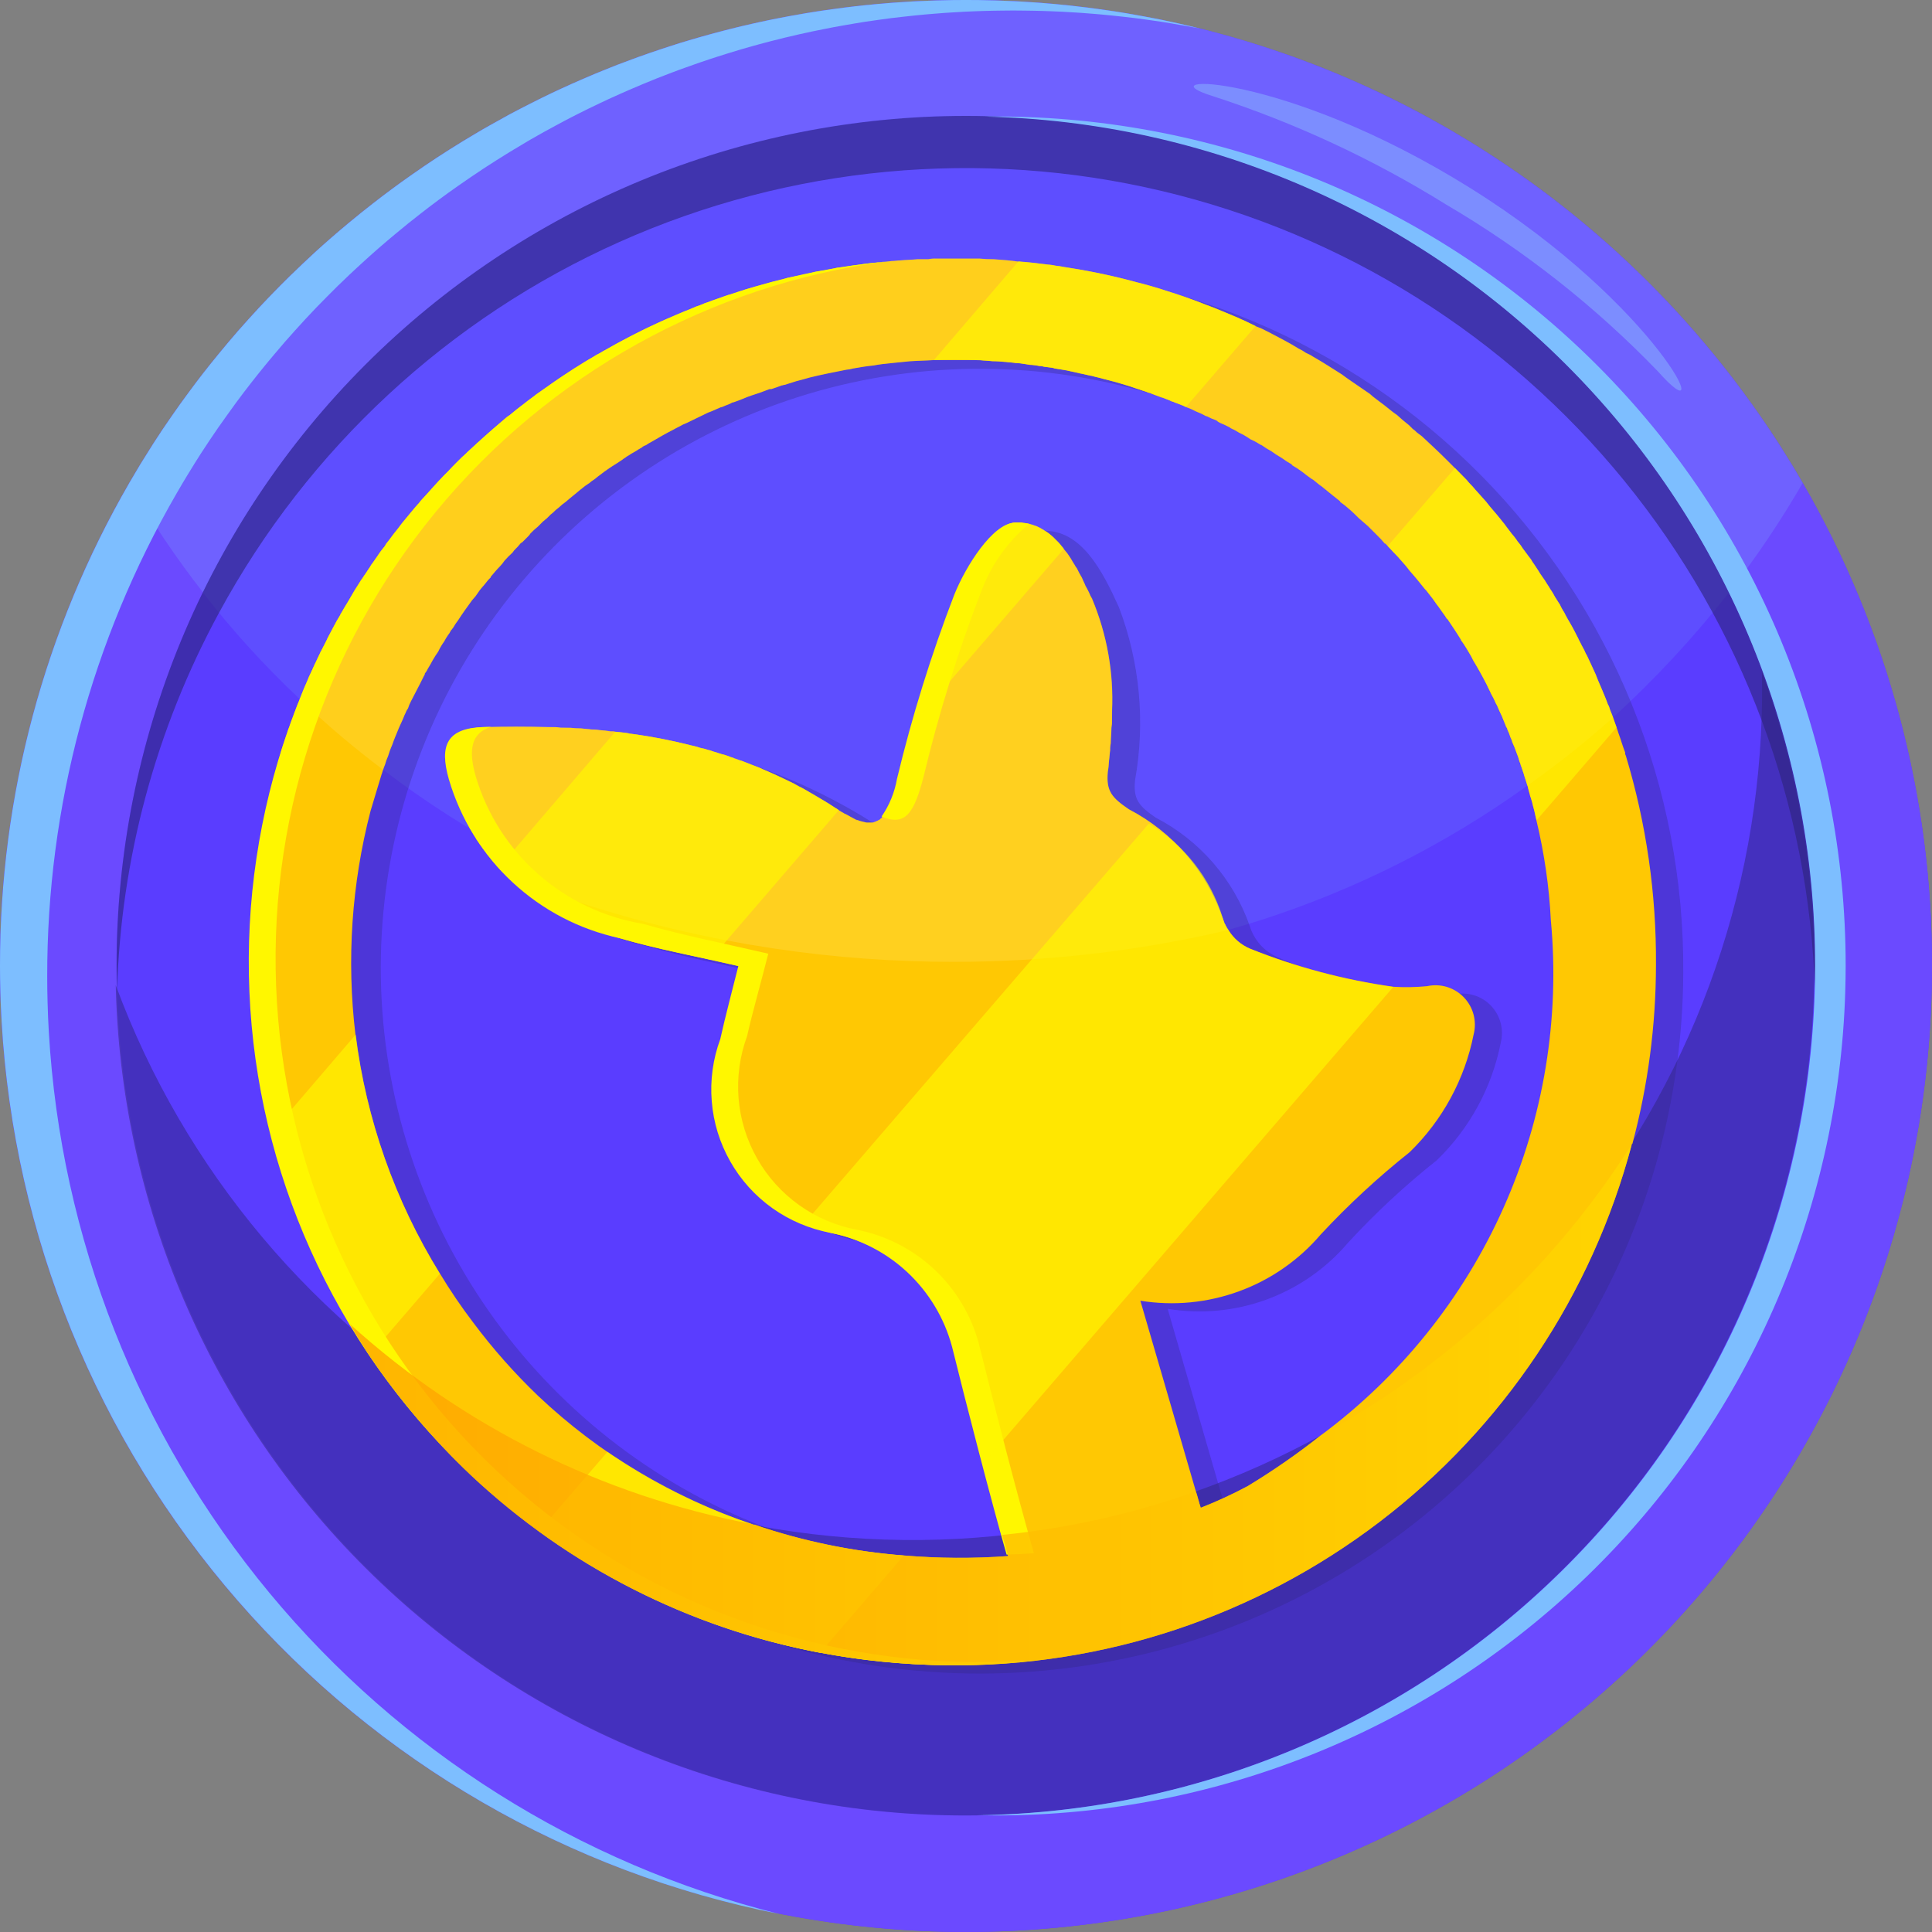
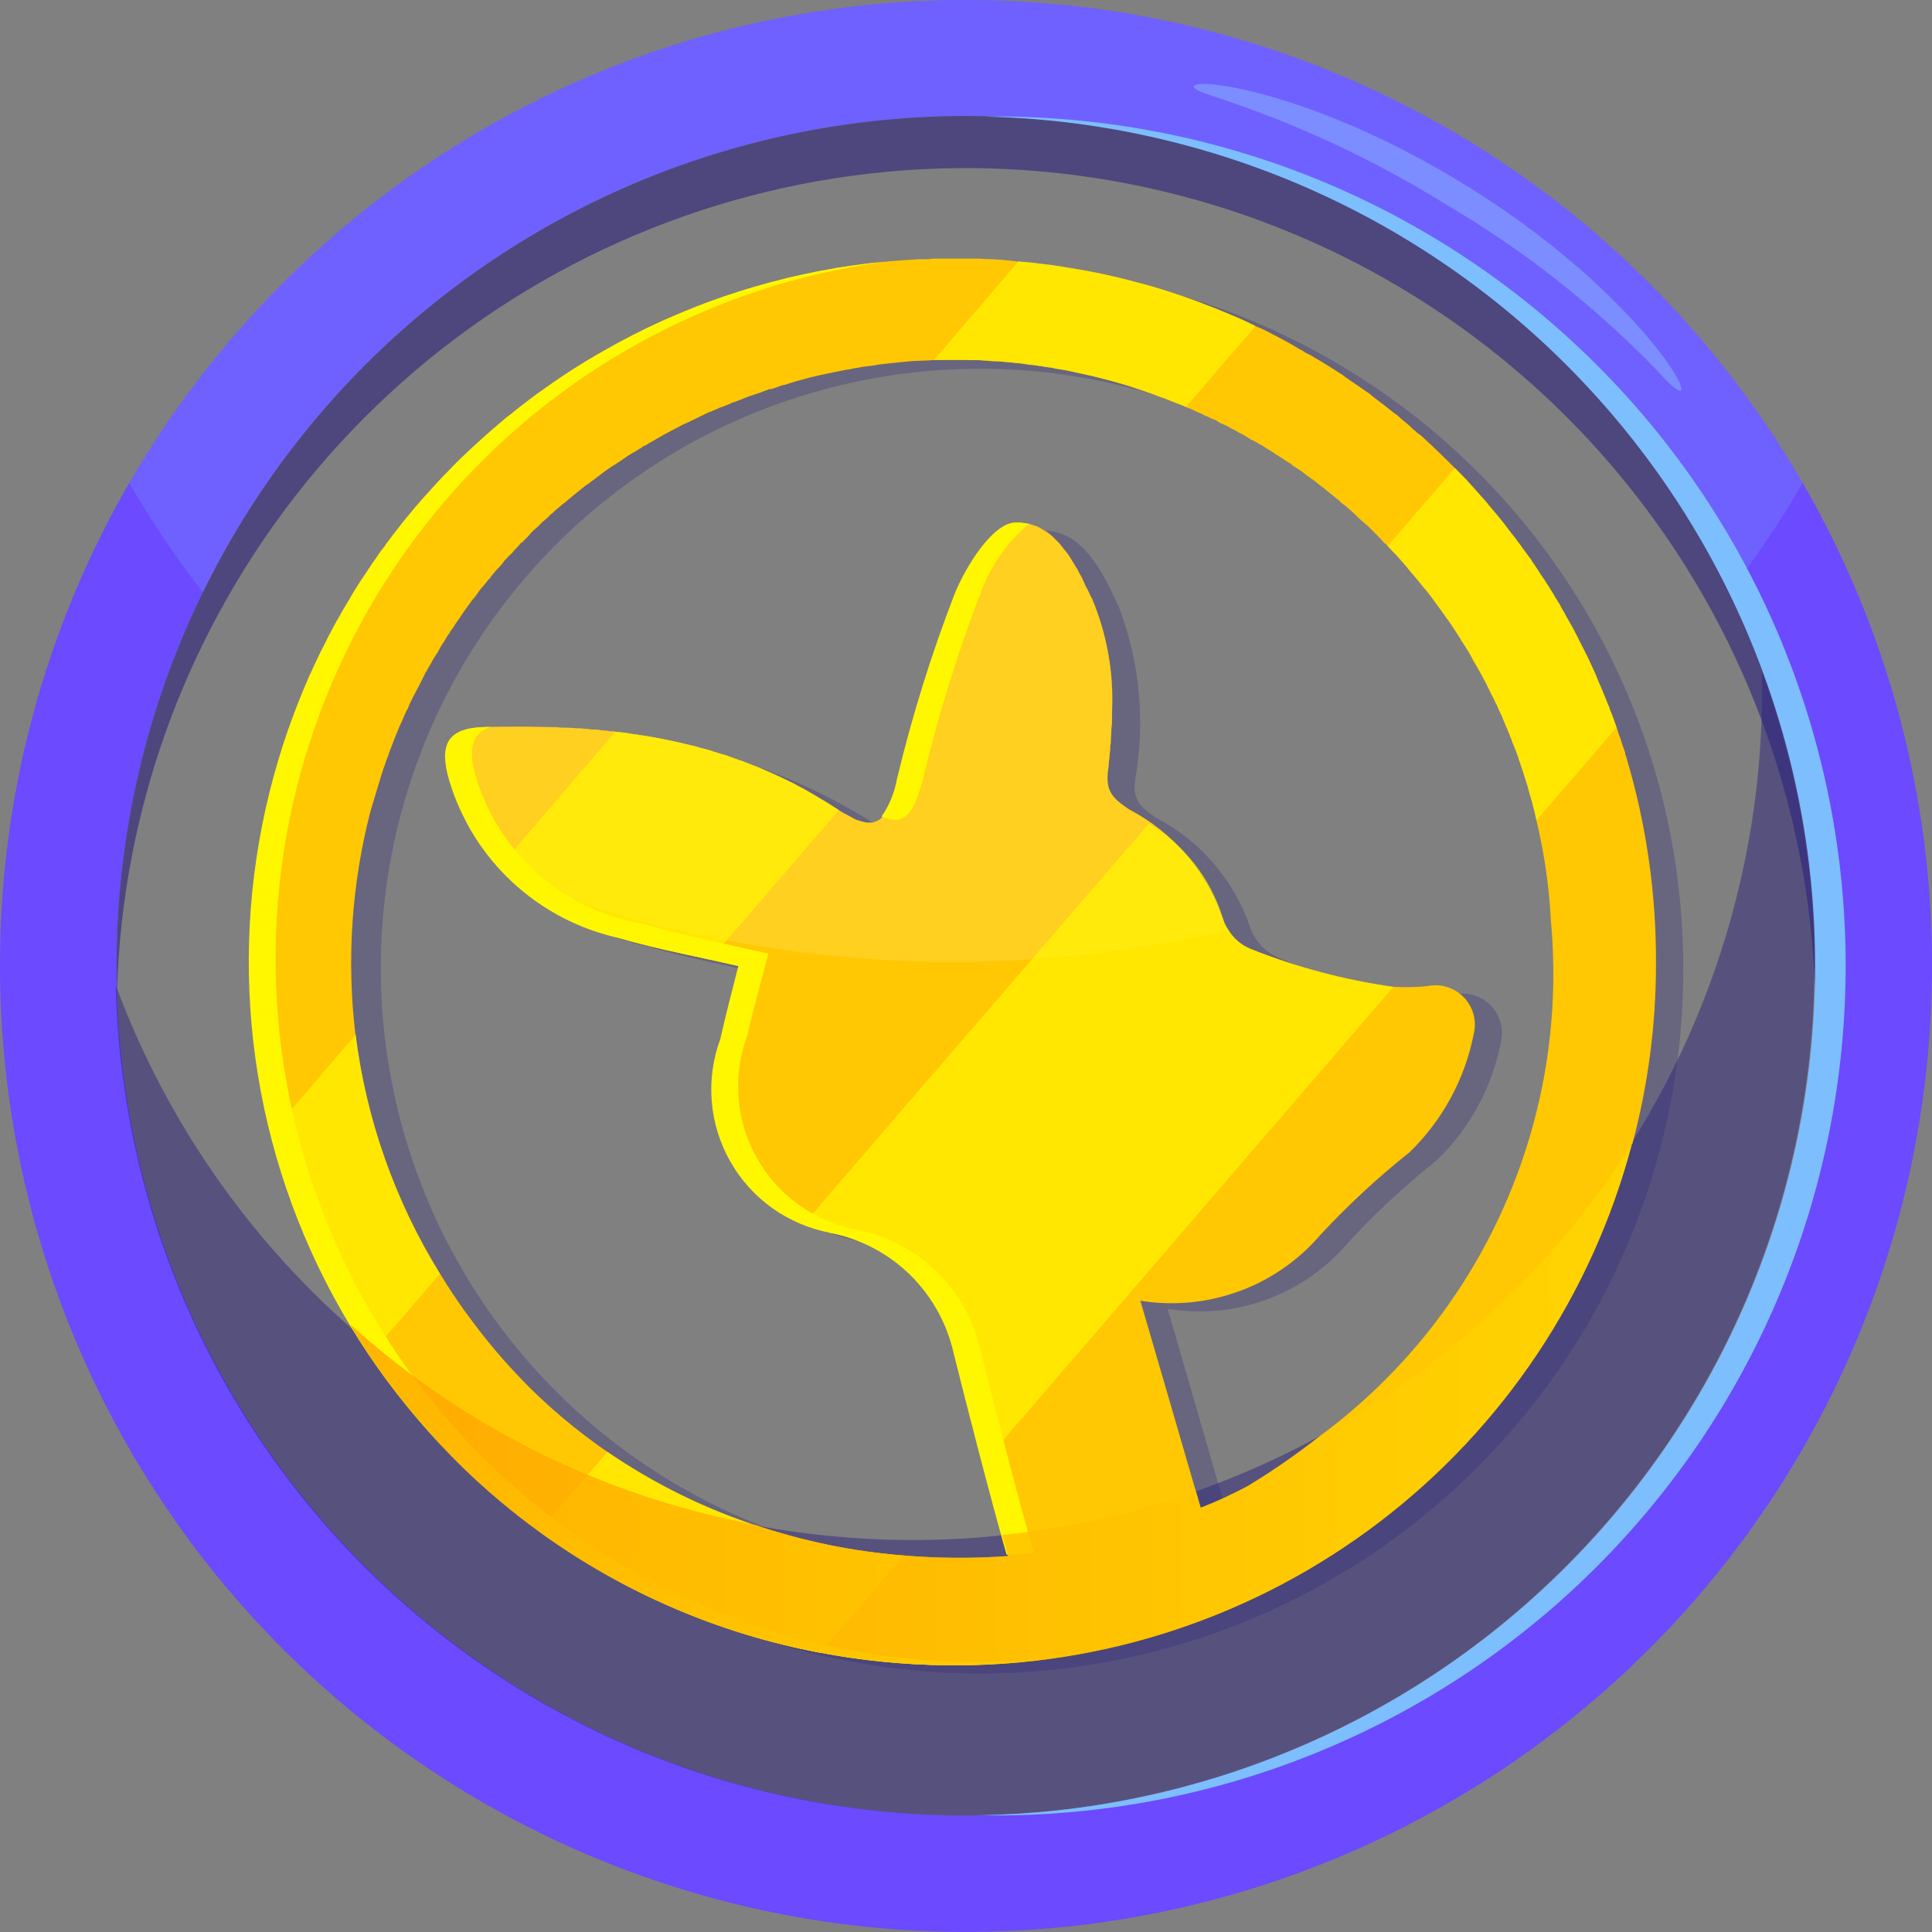
<svg xmlns="http://www.w3.org/2000/svg" width="32" height="32" viewBox="0 0 32 32" fill="none">
  <rect x="0" y="0" width="32" height="32" fill="#808080" stroke="none" />
-   <path d="M32 16C32 16.142 31.998 16.285 31.994 16.426C31.99 16.593 31.983 16.759 31.973 16.924C31.737 21 29.951 24.833 26.982 27.636C24.012 30.438 20.083 31.999 16 31.999C11.917 31.999 7.988 30.438 5.018 27.636C2.049 24.833 0.263 21.001 0.027 16.925C0.017 16.76 0.01 16.593 0.006 16.426C0.002 16.285 1.98379e-05 16.142 1.98379e-05 16C-0.004 13.191 0.734 10.431 2.141 8L2.156 7.975C2.209 7.883 2.263 7.792 2.318 7.701L2.351 7.648C2.413 7.547 2.476 7.446 2.54 7.346L2.551 7.329C2.642 7.187 2.736 7.047 2.833 6.908C2.882 6.838 2.931 6.767 2.981 6.697C3.031 6.628 3.082 6.558 3.133 6.489C3.286 6.281 3.444 6.078 3.608 5.879C3.662 5.812 3.717 5.746 3.772 5.681C3.882 5.55 3.995 5.42 4.111 5.293C4.225 5.166 4.342 5.04 4.461 4.916C4.521 4.854 4.58 4.793 4.641 4.732C4.701 4.672 4.762 4.611 4.823 4.551L4.824 4.551C4.885 4.491 4.947 4.432 5.009 4.373C5.07 4.315 5.131 4.258 5.193 4.201L5.2 4.194C5.389 4.021 5.582 3.853 5.779 3.69C5.911 3.58 6.045 3.472 6.181 3.367C6.384 3.208 6.591 3.055 6.802 2.907C6.873 2.857 6.943 2.808 7.014 2.76C7.156 2.663 7.3 2.568 7.445 2.477L7.448 2.475C7.52 2.43 7.592 2.384 7.665 2.34C7.739 2.295 7.813 2.251 7.887 2.207C7.962 2.162 8.036 2.119 8.112 2.077C8.187 2.034 8.262 1.992 8.338 1.951L8.426 1.902L8.486 1.87L8.566 1.828C8.605 1.808 8.643 1.788 8.682 1.768L8.798 1.709C8.913 1.65 9.028 1.594 9.145 1.538C9.197 1.514 9.25 1.489 9.302 1.465C9.367 1.435 9.431 1.406 9.496 1.377L9.512 1.371C9.548 1.354 9.585 1.338 9.622 1.322C9.782 1.252 9.942 1.185 10.104 1.121C10.145 1.105 10.186 1.089 10.226 1.073L10.349 1.027C10.39 1.011 10.431 0.996 10.472 0.981C10.502 0.969 10.533 0.958 10.564 0.947C10.698 0.899 10.834 0.852 10.969 0.807C11.011 0.793 11.052 0.78 11.093 0.767C11.15 0.748 11.206 0.73 11.264 0.712C11.31 0.698 11.355 0.684 11.401 0.671C11.424 0.664 11.448 0.657 11.471 0.65C11.521 0.635 11.57 0.621 11.62 0.607C11.67 0.592 11.72 0.579 11.771 0.565C11.841 0.546 11.911 0.527 11.981 0.509C12.024 0.498 12.067 0.487 12.11 0.476L12.22 0.449L12.29 0.432C12.343 0.42 12.397 0.407 12.451 0.395C12.494 0.385 12.537 0.376 12.58 0.366C12.64 0.353 12.7 0.341 12.759 0.328C12.807 0.318 12.856 0.309 12.905 0.299C12.944 0.292 12.983 0.284 13.021 0.277C13.08 0.265 13.139 0.255 13.198 0.245C13.251 0.235 13.304 0.226 13.357 0.217L13.372 0.215C13.432 0.205 13.491 0.195 13.551 0.186C13.597 0.179 13.643 0.172 13.689 0.166C13.732 0.16 13.775 0.154 13.818 0.148C13.872 0.14 13.927 0.133 13.981 0.126C14.042 0.118 14.102 0.111 14.163 0.104C14.227 0.097 14.291 0.09 14.355 0.083L14.385 0.081C14.433 0.076 14.482 0.071 14.53 0.066L14.609 0.06C14.663 0.055 14.718 0.05 14.773 0.046C14.839 0.041 14.906 0.037 14.972 0.033C15.024 0.029 15.075 0.026 15.126 0.023L15.172 0.021L15.238 0.018C15.286 0.016 15.334 0.014 15.381 0.012C15.43 0.01 15.479 0.008 15.528 0.007C15.572 0.005 15.618 0.005 15.663 0.004C15.706 0.003 15.749 0.002 15.793 0.001C15.862 0 15.931 0 16 0C16.069 0 16.138 0 16.207 0.001C16.25 0.002 16.293 0.003 16.337 0.004C16.382 0.005 16.427 0.005 16.472 0.007C16.521 0.008 16.57 0.01 16.619 0.012C16.666 0.014 16.714 0.016 16.762 0.018L16.828 0.021L16.873 0.023C16.925 0.026 16.976 0.029 17.028 0.033C17.094 0.037 17.16 0.041 17.227 0.046C17.282 0.05 17.337 0.055 17.391 0.06L17.47 0.066C17.518 0.071 17.566 0.076 17.614 0.081L17.644 0.083C17.709 0.09 17.773 0.097 17.837 0.105C17.898 0.111 17.958 0.118 18.018 0.126C18.073 0.133 18.128 0.14 18.182 0.148C18.225 0.154 18.268 0.16 18.311 0.166C18.357 0.172 18.403 0.179 18.449 0.186C18.509 0.195 18.568 0.205 18.628 0.215L18.643 0.217C18.696 0.226 18.749 0.235 18.801 0.245C18.86 0.255 18.92 0.266 18.978 0.277C19.017 0.284 19.056 0.292 19.095 0.299C19.144 0.309 19.192 0.318 19.241 0.328C19.3 0.341 19.36 0.353 19.419 0.366C19.463 0.376 19.506 0.385 19.549 0.395C19.603 0.407 19.657 0.42 19.71 0.432L19.78 0.449L19.89 0.476C19.933 0.487 19.976 0.498 20.019 0.509C20.089 0.527 20.159 0.546 20.229 0.565C20.279 0.579 20.33 0.592 20.38 0.607C20.43 0.621 20.479 0.636 20.529 0.65C20.552 0.657 20.576 0.664 20.598 0.671C20.644 0.684 20.69 0.698 20.736 0.713C20.793 0.73 20.85 0.748 20.907 0.767C20.948 0.78 20.989 0.793 21.03 0.807C21.166 0.852 21.301 0.899 21.436 0.947C21.466 0.958 21.497 0.969 21.528 0.981C21.569 0.996 21.61 1.011 21.651 1.027L21.773 1.073C21.814 1.089 21.854 1.105 21.895 1.121C22.058 1.185 22.218 1.252 22.378 1.322C22.415 1.338 22.451 1.354 22.488 1.371L22.504 1.378C22.568 1.406 22.633 1.435 22.697 1.465C22.75 1.489 22.802 1.514 22.855 1.538C22.971 1.594 23.087 1.65 23.202 1.709L23.318 1.768C23.357 1.788 23.395 1.808 23.433 1.828L23.514 1.87L23.574 1.903L23.662 1.951C23.737 1.992 23.813 2.034 23.888 2.077C23.963 2.119 24.038 2.163 24.112 2.207C24.187 2.251 24.261 2.295 24.334 2.34C24.407 2.385 24.48 2.43 24.552 2.475L24.554 2.477C24.7 2.568 24.843 2.663 24.985 2.76C25.056 2.808 25.127 2.857 25.198 2.907C25.409 3.055 25.616 3.208 25.819 3.367C25.955 3.472 26.089 3.579 26.22 3.69C26.418 3.853 26.611 4.021 26.799 4.195L26.807 4.201C26.869 4.258 26.93 4.315 26.991 4.373C27.053 4.432 27.115 4.491 27.176 4.551L27.177 4.551C27.238 4.611 27.299 4.671 27.359 4.732C27.419 4.793 27.479 4.854 27.539 4.916C27.658 5.04 27.775 5.166 27.889 5.293C28.005 5.42 28.117 5.549 28.227 5.681C28.283 5.746 28.338 5.812 28.392 5.879C28.555 6.078 28.714 6.281 28.867 6.489C28.918 6.558 28.969 6.628 29.018 6.697C29.069 6.767 29.118 6.838 29.167 6.908C29.263 7.047 29.357 7.187 29.449 7.329L29.46 7.346C29.524 7.446 29.587 7.547 29.649 7.648L29.681 7.701C29.736 7.792 29.791 7.883 29.844 7.975L29.859 8C31.265 10.431 32.004 13.191 32 16Z" fill="#5A3DFF" />
  <path d="M29.859 8C29.823 7.939 29.787 7.878 29.751 7.817C29.734 7.789 29.717 7.761 29.701 7.733C29.676 7.692 29.651 7.651 29.625 7.61C29.607 7.579 29.587 7.548 29.567 7.517C29.529 7.454 29.489 7.391 29.449 7.329C29.358 7.187 29.264 7.047 29.167 6.908C29.118 6.838 29.069 6.767 29.019 6.697C28.969 6.628 28.918 6.558 28.867 6.489C28.811 6.414 28.755 6.339 28.698 6.264C28.65 6.203 28.602 6.141 28.554 6.08C28.5 6.012 28.446 5.945 28.392 5.879C28.338 5.812 28.283 5.746 28.228 5.681C28.117 5.55 28.005 5.42 27.889 5.293C27.775 5.166 27.658 5.04 27.539 4.916C27.479 4.854 27.419 4.793 27.359 4.732C27.299 4.672 27.238 4.611 27.177 4.551L27.176 4.551C27.115 4.491 27.053 4.432 26.991 4.373C26.93 4.315 26.869 4.258 26.807 4.201L26.8 4.195C26.737 4.138 26.674 4.081 26.611 4.025C26.483 3.911 26.352 3.799 26.221 3.69C26.089 3.58 25.955 3.472 25.819 3.367C25.751 3.314 25.683 3.262 25.615 3.21C25.55 3.161 25.483 3.112 25.418 3.064L25.4 3.051C25.333 3.003 25.265 2.955 25.198 2.907C25.127 2.857 25.056 2.808 24.985 2.76C24.915 2.712 24.843 2.664 24.771 2.617C24.712 2.578 24.652 2.539 24.593 2.502C24.508 2.446 24.421 2.393 24.334 2.34C24.261 2.295 24.187 2.251 24.112 2.207C24.038 2.163 23.963 2.119 23.888 2.077C23.625 1.927 23.358 1.785 23.086 1.651C23.047 1.632 23.008 1.613 22.969 1.594C22.919 1.569 22.868 1.545 22.817 1.521C22.779 1.503 22.74 1.485 22.701 1.467C22.555 1.399 22.407 1.333 22.258 1.27C22.178 1.236 22.097 1.203 22.017 1.17C21.825 1.092 21.632 1.018 21.436 0.947C21.369 0.923 21.301 0.899 21.233 0.876C21.166 0.852 21.1 0.83 21.032 0.808C20.548 0.647 20.054 0.51 19.549 0.395C19.506 0.385 19.462 0.376 19.419 0.366C19.215 0.322 19.009 0.281 18.801 0.245C18.748 0.235 18.696 0.226 18.643 0.217C18.578 0.206 18.514 0.196 18.449 0.186C18.403 0.179 18.357 0.172 18.311 0.166C17.942 0.112 17.57 0.072 17.194 0.044C17.139 0.04 17.083 0.036 17.027 0.033C16.986 0.03 16.944 0.028 16.902 0.025C16.847 0.022 16.791 0.019 16.735 0.017C16.696 0.015 16.657 0.013 16.619 0.012L16.491 0.007C16.439 0.006 16.386 0.005 16.333 0.004C16.291 0.003 16.249 0.002 16.207 0.001C16.138 0 16.069 0 16 0C15.931 0 15.862 0 15.793 0.001C15.751 0.002 15.709 0.003 15.666 0.004C15.614 0.005 15.561 0.006 15.509 0.007L15.381 0.012C15.342 0.013 15.303 0.015 15.264 0.017C15.209 0.019 15.153 0.022 15.097 0.025C15.056 0.027 15.014 0.03 14.972 0.033C14.917 0.036 14.862 0.04 14.806 0.044C14.43 0.071 14.057 0.112 13.689 0.166C13.643 0.172 13.597 0.179 13.551 0.186C13.486 0.196 13.422 0.206 13.357 0.217C13.304 0.226 13.251 0.235 13.198 0.245C12.991 0.281 12.785 0.322 12.58 0.366C12.537 0.376 12.494 0.385 12.45 0.395C11.947 0.509 11.452 0.646 10.967 0.808C10.9 0.83 10.833 0.852 10.766 0.876C10.699 0.899 10.631 0.923 10.564 0.947C10.368 1.018 10.175 1.092 9.983 1.17C9.902 1.203 9.822 1.236 9.742 1.27C9.654 1.307 9.566 1.346 9.479 1.385C9.42 1.411 9.361 1.438 9.302 1.465L9.298 1.467C9.259 1.485 9.221 1.503 9.182 1.521C9.131 1.545 9.081 1.569 9.031 1.594C8.992 1.613 8.953 1.632 8.914 1.651C8.719 1.747 8.527 1.847 8.338 1.951C8.262 1.992 8.187 2.034 8.112 2.077C8.036 2.119 7.962 2.162 7.887 2.207C7.813 2.251 7.739 2.295 7.665 2.34C7.579 2.393 7.492 2.447 7.407 2.502C7.347 2.54 7.288 2.578 7.229 2.617C7.157 2.664 7.085 2.712 7.014 2.76C6.943 2.808 6.872 2.857 6.802 2.907C6.734 2.955 6.667 3.003 6.6 3.051L6.582 3.064C6.516 3.112 6.45 3.161 6.385 3.21C6.316 3.262 6.248 3.314 6.181 3.367C6.045 3.472 5.911 3.579 5.779 3.69C5.647 3.799 5.517 3.911 5.389 4.025C5.325 4.081 5.262 4.138 5.2 4.195L5.193 4.201C5.131 4.258 5.07 4.315 5.009 4.373C4.947 4.432 4.885 4.491 4.824 4.551L4.823 4.551C4.762 4.611 4.701 4.672 4.641 4.732C4.581 4.793 4.521 4.854 4.461 4.916C4.342 5.04 4.225 5.166 4.111 5.293C3.995 5.42 3.882 5.549 3.772 5.681C3.717 5.746 3.662 5.812 3.608 5.879C3.553 5.945 3.499 6.012 3.446 6.08C3.398 6.141 3.35 6.203 3.302 6.264C3.245 6.339 3.189 6.413 3.133 6.489C3.082 6.558 3.031 6.628 2.981 6.697C2.931 6.767 2.882 6.838 2.833 6.908C2.736 7.047 2.642 7.187 2.551 7.329C2.511 7.391 2.471 7.454 2.432 7.517C2.413 7.548 2.393 7.579 2.374 7.61C2.349 7.651 2.324 7.692 2.299 7.733C2.282 7.761 2.266 7.789 2.249 7.817C2.212 7.878 2.176 7.939 2.141 8C0.734 10.431 -0.004 13.191 1.97592e-05 16C1.97592e-05 16.142 0.002 16.285 0.006 16.426C0.01 16.593 0.017 16.759 0.027 16.924C0.263 21 2.049 24.833 5.018 27.636C7.988 30.438 11.917 31.999 16 31.999C20.083 31.999 24.012 30.438 26.982 27.636C29.951 24.833 31.737 21.001 31.973 16.925C31.983 16.76 31.99 16.593 31.994 16.426C31.998 16.285 32 16.142 32 16C32.004 13.191 31.265 10.431 29.859 8ZM30.062 16.426V16.43C29.951 20.085 28.42 23.553 25.795 26.099C23.17 28.645 19.657 30.069 16 30.069C12.343 30.069 8.83 28.645 6.205 26.099C3.58 23.553 2.049 20.085 1.937 16.43V16.426C1.933 16.285 1.931 16.142 1.931 16C1.929 14.151 2.292 12.32 2.998 10.612C3.704 8.904 4.741 7.351 6.047 6.044C7.354 4.736 8.905 3.699 10.613 2.991C12.321 2.283 14.151 1.919 16 1.919C17.849 1.919 19.679 2.283 21.387 2.991C23.094 3.699 24.646 4.736 25.953 6.044C27.259 7.351 28.295 8.904 29.002 10.612C29.708 12.32 30.071 14.151 30.069 16C30.069 16.142 30.067 16.285 30.062 16.426Z" fill="#6B4AFF" />
  <path opacity="0.49" d="M30.052 16.001C30.052 16.144 30.049 16.286 30.045 16.428V16.431C29.933 20.087 28.402 23.555 25.777 26.101C23.152 28.647 19.639 30.07 15.982 30.07C12.325 30.07 8.812 28.647 6.187 26.101C3.562 23.555 2.031 20.087 1.92 16.431V16.428C1.918 16.391 1.917 16.354 1.917 16.318C3.05 19.38 5.212 21.953 8.033 23.596C10.854 25.239 14.159 25.85 17.381 25.324C20.603 24.798 23.542 23.168 25.695 20.713C27.847 18.259 29.079 15.132 29.179 11.869V11.865C29.184 11.723 29.186 11.581 29.186 11.438C29.186 11.333 29.185 11.228 29.183 11.123C29.759 12.685 30.053 14.336 30.052 16.001Z" fill="#2D247C" />
  <g style="mix-blend-mode:screen" opacity="0.13">
-     <path d="M28.639 9.812C28.058 10.553 27.415 11.246 26.719 11.882C26.268 12.286 25.794 12.663 25.299 13.012C22.59 14.96 19.336 16.006 15.999 16.002C12.513 16.008 9.122 14.866 6.349 12.752C5.867 12.389 5.406 11.999 4.969 11.582C4.386 11.035 3.848 10.444 3.359 9.812C4.519 7.448 6.317 5.456 8.552 4.063C10.786 2.67 13.366 1.932 15.999 1.932C18.632 1.932 21.213 2.67 23.447 4.063C25.681 5.456 27.48 7.448 28.639 9.812Z" fill="#7DBEFF" />
-   </g>
+     </g>
  <g style="mix-blend-mode:screen" opacity="0.2">
    <path d="M29.858 8C29.493 8.631 29.086 9.236 28.638 9.811C27.479 7.447 25.681 5.455 23.447 4.062C21.213 2.669 18.632 1.93 15.999 1.93C13.367 1.93 10.787 2.669 8.552 4.062C6.318 5.455 4.52 7.447 3.361 9.811C2.913 9.236 2.506 8.631 2.141 8C2.176 7.939 2.212 7.878 2.248 7.817C2.265 7.789 2.282 7.761 2.299 7.733C2.324 7.692 2.348 7.651 2.374 7.61C2.393 7.579 2.412 7.548 2.432 7.517C2.471 7.454 2.511 7.391 2.551 7.329C2.643 7.187 2.737 7.047 2.832 6.908C2.881 6.838 2.931 6.767 2.981 6.697C3.031 6.628 3.081 6.558 3.133 6.489C3.188 6.413 3.245 6.339 3.302 6.264C3.349 6.203 3.397 6.141 3.446 6.08C3.499 6.012 3.553 5.945 3.607 5.879C3.662 5.812 3.716 5.746 3.772 5.681C3.882 5.55 3.996 5.421 4.11 5.293C4.225 5.166 4.342 5.04 4.461 4.916C4.52 4.854 4.58 4.793 4.64 4.732C4.7 4.672 4.761 4.611 4.822 4.551L4.823 4.551C4.884 4.491 4.946 4.432 5.009 4.373C5.07 4.315 5.131 4.258 5.192 4.201L5.2 4.194C5.262 4.138 5.325 4.081 5.388 4.025C5.517 3.912 5.647 3.8 5.779 3.69C5.911 3.58 6.045 3.472 6.18 3.367C6.248 3.314 6.316 3.262 6.385 3.21C6.45 3.161 6.516 3.112 6.582 3.064L6.6 3.051C6.667 3.003 6.734 2.955 6.802 2.907C6.872 2.857 6.943 2.808 7.014 2.76C7.085 2.711 7.156 2.664 7.228 2.617C7.287 2.578 7.347 2.539 7.406 2.502C7.492 2.446 7.578 2.393 7.665 2.34C7.739 2.295 7.813 2.251 7.887 2.207C7.961 2.163 8.036 2.119 8.111 2.077C8.186 2.034 8.262 1.992 8.338 1.951C8.527 1.847 8.719 1.747 8.913 1.651C8.952 1.632 8.991 1.613 9.03 1.594C9.081 1.569 9.131 1.545 9.182 1.521C9.221 1.503 9.259 1.485 9.298 1.467L9.302 1.465C9.361 1.438 9.42 1.411 9.479 1.385C9.566 1.346 9.653 1.307 9.741 1.27C9.822 1.236 9.902 1.203 9.983 1.17C10.174 1.092 10.368 1.018 10.564 0.947C10.631 0.923 10.698 0.899 10.766 0.876C10.833 0.852 10.9 0.83 10.967 0.808C11.451 0.647 11.946 0.51 12.45 0.395C12.493 0.385 12.537 0.376 12.58 0.366C12.784 0.322 12.991 0.281 13.198 0.245C13.251 0.235 13.304 0.226 13.357 0.217C13.421 0.206 13.486 0.196 13.55 0.186C13.597 0.179 13.643 0.172 13.689 0.166C14.057 0.112 14.429 0.072 14.806 0.044C14.861 0.04 14.916 0.036 14.972 0.033C15.014 0.03 15.055 0.028 15.097 0.025C15.152 0.022 15.209 0.019 15.264 0.017C15.303 0.015 15.342 0.013 15.381 0.012L15.508 0.007C15.561 0.006 15.613 0.005 15.666 0.004C15.708 0.003 15.751 0.002 15.793 0.001C15.861 0 15.93 0 15.999 0C16.069 0 16.137 0 16.206 0.001C16.248 0.002 16.291 0.003 16.333 0.004C16.386 0.005 16.438 0.006 16.491 0.007L16.618 0.012C16.657 0.013 16.696 0.015 16.735 0.017C16.791 0.019 16.846 0.022 16.902 0.025C16.944 0.027 16.985 0.03 17.027 0.032C17.083 0.036 17.138 0.04 17.194 0.044C17.57 0.071 17.942 0.112 18.31 0.166C18.357 0.172 18.402 0.179 18.449 0.186C18.513 0.196 18.578 0.206 18.642 0.217C18.695 0.226 18.748 0.235 18.801 0.245C19.008 0.281 19.214 0.322 19.419 0.366C19.462 0.376 19.506 0.385 19.549 0.395C20.053 0.509 20.547 0.646 21.032 0.807C21.099 0.83 21.166 0.852 21.233 0.876C21.301 0.899 21.368 0.923 21.435 0.947C21.631 1.018 21.825 1.092 22.016 1.17C22.097 1.203 22.177 1.236 22.258 1.27C22.407 1.333 22.554 1.399 22.701 1.467C22.74 1.485 22.779 1.503 22.817 1.521C22.868 1.545 22.918 1.569 22.969 1.594C23.008 1.613 23.047 1.632 23.086 1.651C23.358 1.786 23.625 1.927 23.888 2.077C23.963 2.119 24.038 2.163 24.112 2.207C24.186 2.251 24.26 2.295 24.334 2.34C24.421 2.393 24.507 2.446 24.593 2.502C24.652 2.54 24.712 2.578 24.77 2.617C24.842 2.664 24.914 2.712 24.985 2.76C25.056 2.808 25.127 2.857 25.197 2.907C25.265 2.955 25.332 3.003 25.399 3.051L25.417 3.064C25.483 3.112 25.549 3.161 25.614 3.21C25.683 3.262 25.751 3.314 25.819 3.367C25.954 3.472 26.088 3.58 26.22 3.69C26.352 3.8 26.482 3.912 26.611 4.025C26.674 4.081 26.737 4.138 26.799 4.194L26.806 4.201C26.868 4.258 26.929 4.315 26.99 4.373C27.053 4.432 27.115 4.491 27.176 4.551L27.177 4.551C27.238 4.611 27.299 4.672 27.359 4.732C27.419 4.793 27.479 4.854 27.538 4.916C27.657 5.04 27.774 5.166 27.889 5.293C28.003 5.421 28.117 5.55 28.227 5.681C28.283 5.746 28.337 5.812 28.392 5.879C28.446 5.945 28.5 6.012 28.553 6.08C28.602 6.141 28.649 6.203 28.697 6.264C28.754 6.339 28.811 6.413 28.866 6.489C28.918 6.558 28.968 6.627 29.018 6.697C29.068 6.767 29.118 6.838 29.167 6.908C29.263 7.047 29.357 7.187 29.448 7.329C29.488 7.391 29.528 7.454 29.567 7.517C29.587 7.548 29.606 7.579 29.625 7.61C29.651 7.651 29.675 7.691 29.7 7.733C29.717 7.761 29.734 7.789 29.75 7.817C29.787 7.878 29.823 7.939 29.858 8Z" fill="#7DBEFF" />
  </g>
  <path opacity="0.62" d="M30.069 16.001C30.069 16.144 30.067 16.286 30.062 16.427C29.968 13.336 28.858 10.361 26.904 7.964C24.95 5.567 22.26 3.88 19.25 3.165C16.241 2.45 13.08 2.747 10.256 4.009C7.432 5.271 5.103 7.428 3.629 10.147C2.579 12.079 2 14.23 1.938 16.427C1.933 16.286 1.931 16.144 1.931 16.001C1.929 14.152 2.292 12.322 2.998 10.613C3.705 8.905 4.741 7.353 6.047 6.045C7.354 4.737 8.905 3.7 10.613 2.992C12.321 2.284 14.151 1.92 16 1.92C17.849 1.92 19.679 2.284 21.387 2.992C23.095 3.7 24.646 4.737 25.953 6.045C27.259 7.353 28.295 8.905 29.002 10.613C29.708 12.322 30.071 14.152 30.069 16.001Z" fill="#2D247C" />
-   <path d="M19.884 0.475L19.878 0.474C19.839 0.466 19.8 0.459 19.761 0.451C19.702 0.44 19.643 0.429 19.584 0.419C19.531 0.409 19.478 0.4 19.425 0.392L19.41 0.389C19.35 0.379 19.291 0.37 19.231 0.36C19.185 0.354 19.139 0.347 19.093 0.34C19.05 0.334 19.007 0.328 18.965 0.322C18.91 0.315 18.855 0.307 18.801 0.3C18.74 0.293 18.68 0.286 18.619 0.279C18.555 0.271 18.491 0.264 18.427 0.258L18.397 0.255C18.349 0.25 18.3 0.245 18.252 0.241L18.174 0.234C18.119 0.229 18.064 0.225 18.009 0.221C17.943 0.215 17.876 0.211 17.81 0.207C17.759 0.204 17.707 0.2 17.656 0.198L17.61 0.195L17.544 0.192C17.497 0.19 17.448 0.188 17.401 0.186C17.352 0.184 17.303 0.182 17.255 0.181C17.21 0.18 17.165 0.179 17.119 0.178C17.076 0.177 17.033 0.176 16.989 0.176C16.92 0.175 16.852 0.174 16.782 0.174C16.713 0.174 16.644 0.175 16.575 0.176C16.532 0.176 16.489 0.177 16.445 0.178C16.4 0.179 16.355 0.18 16.31 0.181C16.261 0.182 16.212 0.184 16.164 0.186C16.116 0.188 16.068 0.19 16.02 0.192L15.954 0.195L15.909 0.198C15.857 0.2 15.806 0.204 15.755 0.207C15.688 0.211 15.622 0.215 15.555 0.221C15.5 0.225 15.445 0.229 15.391 0.234L15.312 0.241C15.264 0.245 15.216 0.25 15.168 0.255L15.138 0.258C15.073 0.264 15.009 0.271 14.945 0.279C14.884 0.286 14.824 0.292 14.764 0.3C14.709 0.307 14.655 0.314 14.6 0.322C14.557 0.328 14.514 0.334 14.472 0.34C14.425 0.347 14.379 0.353 14.333 0.36C14.273 0.37 14.214 0.379 14.155 0.389L14.139 0.392C14.086 0.4 14.034 0.409 13.981 0.419C13.922 0.429 13.863 0.44 13.804 0.451C13.765 0.458 13.726 0.466 13.687 0.474C13.638 0.483 13.59 0.492 13.541 0.503C13.482 0.515 13.422 0.527 13.363 0.541C13.32 0.55 13.276 0.559 13.233 0.569C13.179 0.581 13.126 0.594 13.072 0.607L13.002 0.623L12.892 0.651C12.849 0.661 12.806 0.672 12.763 0.683C12.693 0.701 12.623 0.72 12.553 0.739C12.503 0.753 12.453 0.767 12.402 0.781C12.352 0.795 12.303 0.81 12.253 0.824C12.23 0.831 12.207 0.838 12.184 0.845C12.138 0.858 12.092 0.873 12.046 0.887C11.989 0.905 11.932 0.923 11.875 0.941C11.834 0.954 11.793 0.967 11.752 0.981C11.616 1.026 11.481 1.073 11.346 1.122C11.316 1.133 11.285 1.144 11.254 1.155C11.213 1.17 11.172 1.185 11.131 1.201L11.009 1.248C10.968 1.263 10.928 1.279 10.887 1.295C10.725 1.36 10.564 1.427 10.405 1.496C10.367 1.512 10.331 1.528 10.294 1.545L10.278 1.552C10.214 1.58 10.149 1.609 10.085 1.639C10.032 1.664 9.98 1.688 9.928 1.713C9.811 1.768 9.695 1.825 9.58 1.883L9.464 1.942C9.425 1.962 9.387 1.982 9.349 2.002L9.269 2.045L9.209 2.077L9.121 2.125C9.044 2.166 8.969 2.208 8.894 2.251C8.819 2.293 8.744 2.336 8.67 2.381C8.595 2.425 8.522 2.469 8.448 2.514C8.375 2.559 8.302 2.604 8.23 2.65L8.228 2.651C8.082 2.743 7.939 2.837 7.797 2.934C7.726 2.982 7.655 3.031 7.584 3.081C7.373 3.229 7.166 3.382 6.963 3.541C6.827 3.646 6.694 3.754 6.562 3.864C6.365 4.027 6.172 4.195 5.983 4.369L5.975 4.376C5.913 4.432 5.852 4.489 5.791 4.547C5.729 4.606 5.667 4.665 5.606 4.725L5.605 4.725C5.544 4.786 5.483 4.846 5.423 4.907C5.363 4.967 5.303 5.029 5.243 5.09C5.124 5.214 5.007 5.34 4.893 5.467C4.777 5.594 4.665 5.724 4.555 5.855C4.499 5.92 4.445 5.987 4.39 6.053C4.227 6.252 4.069 6.455 3.915 6.663C3.864 6.732 3.813 6.802 3.764 6.872C3.714 6.941 3.664 7.012 3.615 7.082C3.519 7.221 3.425 7.361 3.333 7.503L3.322 7.52C3.258 7.62 3.195 7.721 3.133 7.823L3.101 7.875C3.046 7.966 2.991 8.057 2.938 8.15L2.924 8.174C1.517 10.605 0.778 13.365 0.782 16.174C0.782 16.317 0.784 16.459 0.788 16.601C0.792 16.767 0.799 16.933 0.809 17.098C1.007 20.502 2.286 23.754 4.46 26.38C6.634 29.006 9.59 30.869 12.897 31.699C9.418 31.01 6.266 29.185 3.937 26.511C1.608 23.837 0.232 20.465 0.027 16.925C0.017 16.76 0.01 16.593 0.006 16.426C0.002 16.285 1.98379e-05 16.142 1.98379e-05 16C-0.004 13.191 0.734 10.431 2.141 8L2.156 7.975C2.209 7.883 2.263 7.792 2.318 7.701L2.351 7.648C2.413 7.547 2.476 7.446 2.54 7.346L2.551 7.329C2.642 7.187 2.736 7.047 2.833 6.908C2.882 6.838 2.931 6.767 2.981 6.697C3.031 6.628 3.082 6.558 3.133 6.489C3.286 6.281 3.444 6.078 3.608 5.879C3.662 5.812 3.717 5.746 3.772 5.681C3.882 5.55 3.995 5.42 4.111 5.293C4.225 5.166 4.342 5.04 4.461 4.916C4.521 4.854 4.58 4.793 4.641 4.732C4.701 4.672 4.762 4.611 4.823 4.551L4.824 4.551C4.885 4.491 4.947 4.432 5.009 4.373C5.07 4.315 5.131 4.258 5.193 4.201L5.2 4.194C5.389 4.021 5.582 3.853 5.779 3.69C5.911 3.58 6.045 3.472 6.181 3.367C6.384 3.208 6.591 3.055 6.802 2.907C6.873 2.857 6.943 2.808 7.014 2.76C7.156 2.663 7.3 2.568 7.445 2.477L7.448 2.475C7.52 2.43 7.592 2.384 7.665 2.34C7.739 2.295 7.813 2.251 7.887 2.207C7.962 2.162 8.036 2.119 8.112 2.077C8.187 2.034 8.262 1.992 8.338 1.951L8.426 1.902L8.486 1.87L8.566 1.828C8.605 1.808 8.643 1.788 8.682 1.768L8.798 1.709C8.913 1.65 9.028 1.594 9.145 1.538C9.197 1.514 9.25 1.489 9.302 1.465C9.367 1.435 9.431 1.406 9.496 1.377L9.512 1.371C9.548 1.354 9.585 1.338 9.622 1.322C9.782 1.252 9.942 1.185 10.104 1.121C10.145 1.105 10.186 1.089 10.226 1.073L10.349 1.027C10.39 1.011 10.431 0.996 10.472 0.981C10.502 0.969 10.533 0.958 10.564 0.947C10.698 0.899 10.834 0.852 10.969 0.807C11.011 0.793 11.052 0.78 11.093 0.767C11.15 0.748 11.206 0.73 11.264 0.712C11.31 0.698 11.355 0.684 11.401 0.671C11.424 0.664 11.448 0.657 11.471 0.65C11.521 0.635 11.57 0.621 11.62 0.607C11.67 0.592 11.72 0.579 11.771 0.565C11.841 0.546 11.911 0.527 11.981 0.509C12.024 0.498 12.067 0.487 12.11 0.476L12.22 0.449L12.29 0.432C12.343 0.42 12.397 0.407 12.451 0.395C12.494 0.385 12.537 0.376 12.58 0.366C12.64 0.353 12.7 0.341 12.759 0.328C12.807 0.318 12.856 0.309 12.905 0.299C12.944 0.292 12.983 0.284 13.021 0.277C13.08 0.265 13.139 0.255 13.198 0.245C13.251 0.235 13.304 0.226 13.357 0.217L13.372 0.215C13.432 0.205 13.491 0.195 13.551 0.186C13.597 0.179 13.643 0.172 13.689 0.166C13.732 0.16 13.775 0.154 13.818 0.148C13.872 0.14 13.927 0.133 13.981 0.126C14.042 0.118 14.102 0.111 14.163 0.104C14.227 0.097 14.291 0.09 14.355 0.083L14.385 0.081C14.433 0.076 14.482 0.071 14.53 0.066L14.609 0.06C14.663 0.055 14.718 0.05 14.773 0.046C14.839 0.041 14.906 0.037 14.972 0.033C15.024 0.029 15.075 0.026 15.126 0.023L15.172 0.021L15.238 0.018C15.286 0.016 15.334 0.014 15.381 0.012C15.43 0.01 15.479 0.008 15.528 0.007C15.572 0.005 15.618 0.005 15.663 0.004C15.706 0.003 15.749 0.002 15.793 0.001C15.862 0 15.931 0 16 0C16.069 0 16.138 0 16.207 0.001C16.25 0.002 16.293 0.003 16.337 0.004C16.382 0.005 16.427 0.005 16.472 0.007C16.521 0.008 16.57 0.01 16.619 0.012C16.666 0.014 16.714 0.016 16.762 0.018L16.828 0.021L16.873 0.023C16.925 0.026 16.976 0.029 17.028 0.033C17.094 0.037 17.16 0.041 17.227 0.046C17.282 0.05 17.337 0.055 17.391 0.06L17.47 0.066C17.518 0.071 17.566 0.076 17.614 0.081L17.644 0.083C17.709 0.09 17.773 0.097 17.837 0.105C17.898 0.111 17.958 0.118 18.018 0.126C18.073 0.133 18.128 0.14 18.182 0.148C18.225 0.154 18.268 0.16 18.311 0.166C18.357 0.172 18.403 0.179 18.449 0.186C18.509 0.195 18.568 0.205 18.628 0.215L18.643 0.217C18.696 0.226 18.749 0.235 18.801 0.245C18.86 0.255 18.92 0.266 18.978 0.277C19.017 0.284 19.056 0.292 19.095 0.299C19.144 0.309 19.192 0.318 19.241 0.328C19.3 0.341 19.36 0.353 19.419 0.366C19.463 0.376 19.506 0.385 19.549 0.395C19.603 0.407 19.657 0.42 19.71 0.432L19.78 0.449L19.884 0.475Z" fill="#7DBEFF" />
  <path d="M30.57 15.999C30.57 16.142 30.567 16.284 30.563 16.426V16.43C30.451 20.085 28.92 23.553 26.295 26.099C23.67 28.645 20.157 30.069 16.5 30.069C16.401 30.069 16.302 30.068 16.203 30.066C19.824 30.012 23.284 28.564 25.864 26.024C28.445 23.484 29.947 20.047 30.057 16.428V16.424C30.062 16.282 30.064 16.14 30.064 15.998C30.067 12.318 28.627 8.785 26.054 6.155C23.481 3.525 19.979 2.009 16.301 1.931C16.367 1.93 16.434 1.93 16.5 1.93C18.348 1.929 20.178 2.292 21.886 2.998C23.593 3.705 25.145 4.741 26.451 6.048C27.758 7.355 28.794 8.906 29.501 10.614C30.208 12.321 30.571 14.152 30.57 15.999Z" fill="#7DBEFF" />
  <g style="mix-blend-mode:screen" opacity="0.36">
    <path fill-rule="evenodd" clip-rule="evenodd" d="M27.461 6.152C26.421 5.073 25.239 4.142 23.946 3.384C22.737 2.633 21.441 2.031 20.087 1.592C18.901 1.226 21.231 1.164 24.359 3.119C27.487 5.074 28.487 7.308 27.461 6.152Z" fill="#94DBFF" />
  </g>
  <g style="mix-blend-mode:multiply" opacity="0.44">
    <g opacity="0.68">
      <path d="M16.313 4.418C14.007 4.402 11.748 5.07 9.822 6.338C7.896 7.606 6.39 9.417 5.494 11.541C4.598 13.666 4.352 16.009 4.788 18.273C5.225 20.537 6.323 22.621 7.944 24.26C9.565 25.9 11.637 27.022 13.896 27.483C16.155 27.945 18.5 27.726 20.635 26.854C22.77 25.982 24.598 24.496 25.887 22.585C27.177 20.673 27.87 18.422 27.88 16.116C27.891 14.588 27.6 13.073 27.024 11.657C26.448 10.241 25.599 8.953 24.524 7.866C23.45 6.78 22.171 5.916 20.762 5.324C19.353 4.732 17.841 4.424 16.313 4.418ZM21.117 24.749C20.863 24.884 20.601 25.005 20.333 25.111C19.999 23.953 19.683 22.86 19.34 21.678C19.891 21.769 20.455 21.716 20.979 21.524C21.502 21.332 21.967 21.008 22.328 20.583C22.781 20.09 23.273 19.634 23.797 19.218C24.341 18.692 24.711 18.013 24.857 17.271C24.884 17.163 24.884 17.05 24.855 16.943C24.827 16.835 24.771 16.737 24.694 16.657C24.617 16.576 24.521 16.517 24.414 16.485C24.308 16.452 24.195 16.447 24.086 16.471C23.077 16.477 22.078 16.266 21.157 15.853C21.049 15.805 20.951 15.735 20.872 15.646C20.794 15.557 20.735 15.452 20.7 15.339C20.429 14.563 19.871 13.92 19.141 13.542C18.868 13.352 18.767 13.246 18.8 12.922C18.972 11.96 18.88 10.969 18.532 10.056C18.266 9.469 17.911 8.761 17.266 8.794C16.908 8.812 16.465 9.509 16.273 9.986C15.89 10.981 15.573 12 15.324 13.036C15.121 13.828 14.94 13.95 14.282 13.518C12.536 12.472 10.504 12.003 8.476 12.18C7.88 12.197 7.735 12.471 7.905 13.054C8.097 13.704 8.46 14.29 8.957 14.752C9.453 15.213 10.065 15.532 10.727 15.676C11.351 15.859 11.994 15.977 12.697 16.14C12.592 16.561 12.486 16.953 12.397 17.349C12.276 17.678 12.228 18.031 12.256 18.381C12.285 18.731 12.39 19.071 12.563 19.376C12.737 19.682 12.975 19.946 13.261 20.149C13.548 20.353 13.875 20.492 14.22 20.557C14.698 20.652 15.14 20.878 15.496 21.211C15.852 21.544 16.108 21.97 16.235 22.44C16.473 23.399 16.876 24.965 17.148 25.914C15.182 26.096 13.207 25.689 11.474 24.742C9.741 23.796 8.33 22.354 7.421 20.602C6.512 18.85 6.147 16.866 6.371 14.905C6.595 12.943 7.399 11.093 8.681 9.591C9.962 8.089 11.662 7.004 13.563 6.473C15.465 5.942 17.481 5.991 19.355 6.612C21.229 7.233 22.875 8.399 24.082 9.961C25.29 11.523 26.005 13.409 26.134 15.379C26.3 17.26 25.914 19.148 25.023 20.812C24.131 22.476 22.774 23.844 21.117 24.749Z" fill="#2D247C" />
    </g>
  </g>
  <path d="M17.588 9.054C17.56 9.012 17.526 8.975 17.488 8.944C17.464 8.915 17.437 8.888 17.408 8.864C17.372 8.831 17.331 8.804 17.288 8.784C17.288 8.774 17.278 8.774 17.268 8.774C17.258 8.764 17.248 8.754 17.238 8.754L17.228 8.744C17.208 8.734 17.198 8.734 17.188 8.724C17.178 8.724 17.178 8.724 17.168 8.714C17.162 8.714 17.157 8.714 17.152 8.712C17.147 8.71 17.142 8.707 17.138 8.704H17.118C17.114 8.7 17.109 8.697 17.104 8.695C17.099 8.694 17.093 8.693 17.088 8.694C17.051 8.674 17.01 8.664 16.968 8.664C16.948 8.664 16.938 8.664 16.928 8.654H16.818C16.458 8.674 16.018 9.374 15.828 9.844C15.798 9.914 15.778 9.974 15.748 10.034C15.725 10.085 15.709 10.139 15.698 10.194C15.578 10.494 15.478 10.804 15.378 11.104C15.368 11.129 15.361 11.156 15.358 11.184C15.328 11.274 15.298 11.364 15.268 11.464C15.248 11.524 15.228 11.594 15.208 11.654C15.178 11.754 15.158 11.854 15.128 11.954C15.118 11.974 15.118 11.984 15.108 12.004H15.118L17.618 9.094C17.61 9.079 17.6 9.065 17.588 9.054ZM13.838 13.384C13.798 13.354 13.758 13.334 13.718 13.304C13.7 13.296 13.683 13.286 13.668 13.274C13.618 13.244 13.558 13.214 13.508 13.184C13.468 13.154 13.418 13.134 13.378 13.104C13.33 13.073 13.28 13.046 13.228 13.024C13.18 12.993 13.13 12.966 13.078 12.944C12.928 12.874 12.788 12.804 12.638 12.744L12.578 12.714C12.528 12.694 12.488 12.684 12.438 12.664C12.398 12.644 12.358 12.634 12.318 12.614C12.296 12.604 12.272 12.597 12.248 12.594L12.158 12.564C12.144 12.551 12.126 12.544 12.108 12.544C12.085 12.532 12.062 12.522 12.038 12.514C12.009 12.502 11.979 12.495 11.948 12.494C11.944 12.49 11.939 12.487 11.934 12.485C11.929 12.483 11.923 12.483 11.918 12.484C11.892 12.472 11.865 12.462 11.838 12.454H11.828C11.798 12.444 11.778 12.434 11.748 12.424C11.734 12.425 11.72 12.422 11.708 12.414C11.676 12.401 11.642 12.395 11.608 12.394C11.569 12.376 11.529 12.363 11.488 12.354C11.457 12.352 11.427 12.345 11.398 12.334C11.111 12.262 10.821 12.205 10.528 12.164C10.498 12.164 10.468 12.154 10.428 12.154C10.42 12.153 10.413 12.149 10.408 12.144C10.335 12.132 10.261 12.125 10.188 12.124L10.178 12.114H10.108C10.052 12.103 9.995 12.096 9.938 12.094C9.892 12.085 9.845 12.082 9.798 12.084C9.748 12.074 9.688 12.074 9.628 12.064C9.568 12.065 9.507 12.062 9.448 12.054H9.288C9.248 12.046 9.208 12.042 9.168 12.044H9.078C8.728 12.034 8.378 12.034 8.028 12.044C7.428 12.064 7.288 12.334 7.458 12.914C7.468 12.964 7.488 13.014 7.498 13.054L7.528 13.144C7.538 13.184 7.558 13.214 7.568 13.254C7.578 13.264 7.578 13.284 7.588 13.304V13.314C7.61 13.348 7.627 13.385 7.638 13.424C7.645 13.442 7.655 13.459 7.668 13.474C7.668 13.494 7.678 13.504 7.688 13.524C7.69 13.539 7.697 13.553 7.707 13.564C7.719 13.586 7.729 13.61 7.737 13.634C7.75 13.649 7.76 13.666 7.768 13.684C7.777 13.694 7.777 13.714 7.787 13.724C7.805 13.758 7.825 13.792 7.848 13.824C7.868 13.852 7.885 13.882 7.897 13.914C7.907 13.914 7.907 13.914 7.907 13.924C7.924 13.941 7.938 13.962 7.947 13.984C7.97 14.009 7.99 14.035 8.007 14.064C8.021 14.086 8.038 14.106 8.057 14.124C8.057 14.134 8.067 14.144 8.077 14.154C8.088 14.172 8.102 14.189 8.117 14.204C8.127 14.214 8.137 14.224 8.137 14.234C8.157 14.254 8.167 14.274 8.187 14.294C8.197 14.294 8.197 14.304 8.207 14.314C8.227 14.334 8.237 14.354 8.257 14.374L8.397 14.514C8.932 15.003 9.577 15.356 10.277 15.544C10.757 15.684 11.247 15.784 11.767 15.894L12.037 15.574L13.897 13.424C13.88 13.407 13.86 13.393 13.838 13.384ZM17.588 9.054C17.56 9.012 17.526 8.975 17.488 8.944C17.464 8.915 17.437 8.888 17.408 8.864C17.372 8.831 17.331 8.804 17.288 8.784C17.288 8.774 17.278 8.774 17.268 8.774C17.258 8.764 17.248 8.754 17.238 8.754L17.228 8.744C17.208 8.734 17.198 8.734 17.188 8.724C17.178 8.724 17.178 8.724 17.168 8.714C17.162 8.714 17.157 8.714 17.152 8.712C17.147 8.71 17.142 8.707 17.138 8.704H17.118C17.114 8.7 17.109 8.697 17.104 8.695C17.099 8.694 17.093 8.693 17.088 8.694C17.051 8.674 17.01 8.664 16.968 8.664C16.948 8.664 16.938 8.664 16.928 8.654H16.818C16.458 8.674 16.018 9.374 15.828 9.844C15.798 9.914 15.778 9.974 15.748 10.034C15.725 10.085 15.709 10.139 15.698 10.194C15.578 10.494 15.478 10.804 15.378 11.104C15.368 11.129 15.361 11.156 15.358 11.184C15.328 11.274 15.298 11.364 15.268 11.464C15.248 11.524 15.228 11.594 15.208 11.654C15.178 11.754 15.158 11.854 15.128 11.954C15.118 11.974 15.118 11.984 15.108 12.004H15.118L17.618 9.094C17.61 9.079 17.6 9.065 17.588 9.054ZM13.838 13.384C13.798 13.354 13.758 13.334 13.718 13.304C13.7 13.296 13.683 13.286 13.668 13.274C13.618 13.244 13.558 13.214 13.508 13.184C13.468 13.154 13.418 13.134 13.378 13.104C13.33 13.073 13.28 13.046 13.228 13.024C13.18 12.993 13.13 12.966 13.078 12.944C12.928 12.874 12.788 12.804 12.638 12.744L12.578 12.714C12.528 12.694 12.488 12.684 12.438 12.664C12.398 12.644 12.358 12.634 12.318 12.614C12.296 12.604 12.272 12.597 12.248 12.594L12.158 12.564C12.144 12.551 12.126 12.544 12.108 12.544C12.085 12.532 12.062 12.522 12.038 12.514C12.009 12.502 11.979 12.495 11.948 12.494C11.944 12.49 11.939 12.487 11.934 12.485C11.929 12.483 11.923 12.483 11.918 12.484C11.892 12.472 11.865 12.462 11.838 12.454H11.828C11.798 12.444 11.778 12.434 11.748 12.424C11.734 12.425 11.72 12.422 11.708 12.414C11.676 12.401 11.642 12.395 11.608 12.394C11.569 12.376 11.529 12.363 11.488 12.354C11.457 12.352 11.427 12.345 11.398 12.334C11.111 12.262 10.821 12.205 10.528 12.164C10.498 12.164 10.468 12.154 10.428 12.154C10.42 12.153 10.413 12.149 10.408 12.144C10.335 12.132 10.261 12.125 10.188 12.124L10.178 12.114H10.108C10.052 12.103 9.995 12.096 9.938 12.094C9.892 12.085 9.845 12.082 9.798 12.084C9.748 12.074 9.688 12.074 9.628 12.064C9.568 12.065 9.507 12.062 9.448 12.054H9.288C9.248 12.046 9.208 12.042 9.168 12.044H9.078C8.728 12.034 8.378 12.034 8.028 12.044C7.428 12.064 7.288 12.334 7.458 12.914C7.468 12.964 7.488 13.014 7.498 13.054L7.528 13.144C7.538 13.184 7.558 13.214 7.568 13.254C7.578 13.264 7.578 13.284 7.588 13.304V13.314C7.61 13.348 7.627 13.385 7.638 13.424C7.645 13.442 7.655 13.459 7.668 13.474C7.668 13.494 7.678 13.504 7.688 13.524C7.69 13.539 7.697 13.553 7.707 13.564C7.719 13.586 7.729 13.61 7.737 13.634C7.75 13.649 7.76 13.666 7.768 13.684C7.777 13.694 7.777 13.714 7.787 13.724C7.805 13.758 7.825 13.792 7.848 13.824C7.868 13.852 7.885 13.882 7.897 13.914C7.907 13.914 7.907 13.914 7.907 13.924C7.924 13.941 7.938 13.962 7.947 13.984C7.97 14.009 7.99 14.035 8.007 14.064C8.021 14.086 8.038 14.106 8.057 14.124C8.057 14.134 8.067 14.144 8.077 14.154C8.088 14.172 8.102 14.189 8.117 14.204C8.127 14.214 8.137 14.224 8.137 14.234C8.157 14.254 8.167 14.274 8.187 14.294C8.197 14.294 8.197 14.304 8.207 14.314C8.227 14.334 8.237 14.354 8.257 14.374L8.397 14.514C8.932 15.003 9.577 15.356 10.277 15.544C10.757 15.684 11.247 15.784 11.767 15.894L12.037 15.574L13.897 13.424C13.88 13.407 13.86 13.393 13.838 13.384ZM15.108 12.004H15.118C15.116 11.986 15.12 11.969 15.128 11.954C15.118 11.974 15.118 11.984 15.108 12.004ZM13.838 13.384C13.798 13.354 13.758 13.334 13.718 13.304C13.7 13.296 13.683 13.286 13.668 13.274C13.618 13.244 13.558 13.214 13.508 13.184C13.468 13.154 13.418 13.134 13.378 13.104C13.33 13.073 13.28 13.046 13.228 13.024C13.18 12.993 13.13 12.966 13.078 12.944C12.928 12.874 12.788 12.804 12.638 12.744L12.578 12.714C12.528 12.694 12.488 12.684 12.438 12.664C12.398 12.644 12.358 12.634 12.318 12.614C12.296 12.604 12.272 12.597 12.248 12.594L12.158 12.564C12.144 12.551 12.126 12.544 12.108 12.544C12.085 12.532 12.062 12.522 12.038 12.514C12.009 12.502 11.979 12.495 11.948 12.494C11.944 12.49 11.939 12.487 11.934 12.485C11.929 12.483 11.923 12.483 11.918 12.484C11.892 12.472 11.865 12.462 11.838 12.454H11.828C11.798 12.444 11.778 12.434 11.748 12.424C11.734 12.425 11.72 12.422 11.708 12.414C11.676 12.401 11.642 12.395 11.608 12.394C11.569 12.376 11.529 12.363 11.488 12.354C11.457 12.352 11.427 12.345 11.398 12.334C11.111 12.262 10.821 12.205 10.528 12.164C10.498 12.164 10.468 12.154 10.428 12.154C10.42 12.153 10.413 12.149 10.408 12.144C10.335 12.132 10.261 12.125 10.188 12.124L10.178 12.114H10.108C10.052 12.103 9.995 12.096 9.938 12.094C9.892 12.085 9.845 12.082 9.798 12.084C9.748 12.074 9.688 12.074 9.628 12.064C9.568 12.065 9.507 12.062 9.448 12.054H9.288C9.248 12.046 9.208 12.042 9.168 12.044H9.078C8.728 12.034 8.378 12.034 8.028 12.044C7.428 12.064 7.288 12.334 7.458 12.914C7.468 12.964 7.488 13.014 7.498 13.054L7.528 13.144C7.538 13.184 7.558 13.214 7.568 13.254C7.578 13.264 7.578 13.284 7.588 13.304V13.314C7.61 13.348 7.627 13.385 7.638 13.424C7.645 13.442 7.655 13.459 7.668 13.474C7.668 13.494 7.678 13.504 7.688 13.524C7.69 13.539 7.697 13.553 7.707 13.564C7.719 13.586 7.729 13.61 7.737 13.634C7.75 13.649 7.76 13.666 7.768 13.684C7.777 13.694 7.777 13.714 7.787 13.724C7.805 13.758 7.825 13.792 7.848 13.824C7.868 13.852 7.885 13.882 7.897 13.914C7.907 13.914 7.907 13.914 7.907 13.924C7.924 13.941 7.938 13.962 7.947 13.984C7.97 14.009 7.99 14.035 8.007 14.064C8.021 14.086 8.038 14.106 8.057 14.124C8.057 14.134 8.067 14.144 8.077 14.154C8.088 14.172 8.102 14.189 8.117 14.204C8.127 14.214 8.137 14.224 8.137 14.234C8.157 14.254 8.167 14.274 8.187 14.294C8.197 14.294 8.197 14.304 8.207 14.314C8.227 14.334 8.237 14.354 8.257 14.374L8.397 14.514C9.573 14.986 10.792 15.341 12.037 15.574L13.897 13.424C13.88 13.407 13.86 13.393 13.838 13.384ZM15.108 12.004H15.118C15.116 11.986 15.12 11.969 15.128 11.954C15.118 11.974 15.118 11.984 15.108 12.004ZM13.838 13.384C13.798 13.354 13.758 13.334 13.718 13.304C13.7 13.296 13.683 13.286 13.668 13.274C13.618 13.244 13.558 13.214 13.508 13.184C13.468 13.154 13.418 13.134 13.378 13.104C13.33 13.073 13.28 13.046 13.228 13.024C13.18 12.993 13.13 12.966 13.078 12.944C12.928 12.874 12.788 12.804 12.638 12.744L12.578 12.714C12.528 12.694 12.488 12.684 12.438 12.664C12.398 12.644 12.358 12.634 12.318 12.614C12.296 12.604 12.272 12.597 12.248 12.594L12.158 12.564C12.144 12.551 12.126 12.544 12.108 12.544C12.085 12.532 12.062 12.522 12.038 12.514C12.009 12.502 11.979 12.495 11.948 12.494C11.944 12.49 11.939 12.487 11.934 12.485C11.929 12.483 11.923 12.483 11.918 12.484C11.892 12.472 11.865 12.462 11.838 12.454H11.828C11.798 12.444 11.778 12.434 11.748 12.424C11.734 12.425 11.72 12.422 11.708 12.414C11.676 12.401 11.642 12.395 11.608 12.394C11.569 12.376 11.529 12.363 11.488 12.354C11.457 12.352 11.427 12.345 11.398 12.334C11.111 12.262 10.821 12.205 10.528 12.164C10.498 12.164 10.468 12.154 10.428 12.154C10.42 12.153 10.413 12.149 10.408 12.144C10.335 12.132 10.261 12.125 10.188 12.124L10.178 12.114H10.108C10.052 12.103 9.995 12.096 9.938 12.094C9.892 12.085 9.845 12.082 9.798 12.084C9.748 12.074 9.688 12.074 9.628 12.064C9.568 12.065 9.507 12.062 9.448 12.054H9.288C9.248 12.046 9.208 12.042 9.168 12.044H9.078C8.728 12.034 8.378 12.034 8.028 12.044C7.428 12.064 7.288 12.334 7.458 12.914C7.468 12.964 7.488 13.014 7.498 13.054L7.528 13.144C7.538 13.184 7.558 13.214 7.568 13.254C7.578 13.264 7.578 13.284 7.588 13.304V13.314C7.61 13.348 7.627 13.385 7.638 13.424C7.645 13.442 7.655 13.459 7.668 13.474C7.668 13.494 7.678 13.504 7.688 13.524C7.69 13.539 7.697 13.553 7.707 13.564C7.719 13.586 7.729 13.61 7.737 13.634C7.75 13.649 7.76 13.666 7.768 13.684C7.777 13.694 7.777 13.714 7.787 13.724C7.805 13.758 7.825 13.792 7.848 13.824C7.868 13.852 7.885 13.882 7.897 13.914C7.907 13.914 7.907 13.914 7.907 13.924C7.924 13.941 7.938 13.962 7.947 13.984C7.97 14.009 7.99 14.035 8.007 14.064C8.021 14.086 8.038 14.106 8.057 14.124C8.057 14.134 8.067 14.144 8.077 14.154C8.088 14.172 8.102 14.189 8.117 14.204C8.127 14.214 8.137 14.224 8.137 14.234C8.157 14.254 8.167 14.274 8.187 14.294C8.197 14.294 8.197 14.304 8.207 14.314C8.227 14.334 8.237 14.354 8.257 14.374L8.397 14.514C9.573 14.986 10.792 15.341 12.037 15.574L13.897 13.424C13.88 13.407 13.86 13.393 13.838 13.384ZM15.108 12.004H15.118C15.116 11.986 15.12 11.969 15.128 11.954C15.118 11.974 15.118 11.984 15.108 12.004ZM13.838 13.384C13.798 13.354 13.758 13.334 13.718 13.304C13.7 13.296 13.683 13.286 13.668 13.274C13.618 13.244 13.558 13.214 13.508 13.184C13.468 13.154 13.418 13.134 13.378 13.104C13.33 13.073 13.28 13.046 13.228 13.024C13.18 12.993 13.13 12.966 13.078 12.944C12.928 12.874 12.788 12.804 12.638 12.744L12.578 12.714C12.528 12.694 12.488 12.684 12.438 12.664C12.398 12.644 12.358 12.634 12.318 12.614C12.296 12.604 12.272 12.597 12.248 12.594L12.158 12.564C12.144 12.551 12.126 12.544 12.108 12.544C12.085 12.532 12.062 12.522 12.038 12.514C12.009 12.502 11.979 12.495 11.948 12.494C11.944 12.49 11.939 12.487 11.934 12.485C11.929 12.483 11.923 12.483 11.918 12.484C11.892 12.472 11.865 12.462 11.838 12.454H11.828C11.798 12.444 11.778 12.434 11.748 12.424C11.734 12.425 11.72 12.422 11.708 12.414C11.676 12.401 11.642 12.395 11.608 12.394C11.569 12.376 11.529 12.363 11.488 12.354C11.457 12.352 11.427 12.345 11.398 12.334C11.111 12.262 10.821 12.205 10.528 12.164C10.498 12.164 10.468 12.154 10.428 12.154C10.42 12.153 10.413 12.149 10.408 12.144C10.335 12.132 10.261 12.125 10.188 12.124L10.178 12.114H10.108C10.052 12.103 9.995 12.096 9.938 12.094C9.892 12.085 9.845 12.082 9.798 12.084C9.748 12.074 9.688 12.074 9.628 12.064C9.568 12.065 9.507 12.062 9.448 12.054H9.288C9.248 12.046 9.208 12.042 9.168 12.044H9.078C8.728 12.034 8.378 12.034 8.028 12.044C7.428 12.064 7.288 12.334 7.458 12.914C7.468 12.964 7.488 13.014 7.498 13.054L7.528 13.144C7.538 13.184 7.558 13.214 7.568 13.254C7.578 13.264 7.578 13.284 7.588 13.304V13.314C7.61 13.348 7.627 13.385 7.638 13.424C7.645 13.442 7.655 13.459 7.668 13.474C7.668 13.494 7.678 13.504 7.688 13.524C7.69 13.539 7.697 13.553 7.707 13.564C7.719 13.586 7.729 13.61 7.737 13.634C7.75 13.649 7.76 13.666 7.768 13.684C7.777 13.694 7.777 13.714 7.787 13.724C7.805 13.758 7.825 13.792 7.848 13.824C7.868 13.852 7.885 13.882 7.897 13.914C7.907 13.914 7.907 13.914 7.907 13.924C7.924 13.941 7.938 13.962 7.947 13.984C7.97 14.009 7.99 14.035 8.007 14.064C8.021 14.086 8.038 14.106 8.057 14.124C8.057 14.134 8.067 14.144 8.077 14.154C8.088 14.172 8.102 14.189 8.117 14.204C8.127 14.214 8.137 14.224 8.137 14.234C8.157 14.254 8.167 14.274 8.187 14.294C8.197 14.294 8.197 14.304 8.207 14.314C8.227 14.334 8.237 14.354 8.257 14.374L8.397 14.514C9.573 14.986 10.792 15.341 12.037 15.574L13.897 13.424C13.88 13.407 13.86 13.393 13.838 13.384ZM26.928 12.514C26.919 12.499 26.915 12.481 26.918 12.464C26.898 12.414 26.878 12.354 26.858 12.294C26.838 12.224 26.808 12.154 26.788 12.084C26.788 12.074 26.778 12.064 26.778 12.054C26.748 11.974 26.728 11.904 26.698 11.834C26.677 11.789 26.66 11.742 26.648 11.694C26.638 11.684 26.638 11.674 26.628 11.664C26.618 11.624 26.598 11.584 26.588 11.554C26.548 11.454 26.508 11.364 26.468 11.274C26.448 11.224 26.438 11.184 26.418 11.144C26.378 11.054 26.328 10.954 26.288 10.864C26.267 10.832 26.251 10.799 26.238 10.764C26.208 10.714 26.188 10.674 26.168 10.634C26.148 10.604 26.138 10.564 26.118 10.534C26.071 10.434 26.017 10.337 25.958 10.244C25.939 10.211 25.923 10.178 25.908 10.144C25.879 10.104 25.855 10.06 25.838 10.014C25.808 9.974 25.788 9.934 25.758 9.894C25.738 9.852 25.715 9.811 25.688 9.774C25.676 9.758 25.666 9.742 25.658 9.724C25.633 9.688 25.609 9.652 25.588 9.614C25.558 9.574 25.538 9.544 25.508 9.504C25.478 9.444 25.438 9.394 25.408 9.344C25.388 9.319 25.371 9.292 25.358 9.264C25.308 9.204 25.268 9.144 25.218 9.084C25.197 9.043 25.17 9.006 25.138 8.974C25.11 8.926 25.077 8.882 25.038 8.844L24.948 8.724C24.93 8.695 24.91 8.668 24.888 8.644C24.818 8.554 24.748 8.474 24.678 8.394C24.658 8.364 24.638 8.344 24.618 8.314C24.588 8.284 24.558 8.244 24.528 8.214C24.498 8.184 24.468 8.144 24.438 8.114C24.407 8.074 24.374 8.038 24.338 8.004C24.318 7.984 24.308 7.964 24.288 7.944L24.198 7.854L24.048 7.704L23.968 7.624C23.828 7.484 23.688 7.354 23.548 7.224C23.518 7.204 23.498 7.184 23.468 7.164C23.447 7.141 23.423 7.121 23.398 7.104L23.338 7.044C23.298 7.014 23.268 6.984 23.228 6.954C23.198 6.924 23.168 6.904 23.138 6.874C23.078 6.834 23.018 6.784 22.968 6.744C22.908 6.694 22.848 6.654 22.798 6.614C22.759 6.586 22.722 6.556 22.688 6.524C22.568 6.444 22.458 6.364 22.338 6.284C22.308 6.264 22.268 6.234 22.228 6.204C22.068 6.104 21.918 6.004 21.758 5.914C21.716 5.886 21.673 5.863 21.628 5.844C21.59 5.817 21.55 5.793 21.508 5.774C21.348 5.674 21.188 5.594 21.018 5.504L20.898 5.444C20.868 5.434 20.828 5.414 20.798 5.404L20.618 5.314C20.58 5.299 20.544 5.282 20.508 5.264C20.368 5.204 20.238 5.154 20.098 5.094C20.058 5.084 20.028 5.064 19.988 5.054C19.768 4.964 19.538 4.884 19.308 4.814L19.218 4.784C19.088 4.744 18.948 4.704 18.818 4.674C18.778 4.664 18.748 4.654 18.708 4.644C18.349 4.55 17.985 4.477 17.618 4.424C17.575 4.413 17.532 4.406 17.488 4.404C17.445 4.392 17.402 4.385 17.358 4.384C17.198 4.364 17.038 4.344 16.868 4.334C16.738 4.314 16.598 4.304 16.458 4.294C16.381 4.295 16.304 4.292 16.228 4.284H15.508C15.464 4.282 15.42 4.285 15.378 4.294H15.198C15.098 4.304 15.008 4.304 14.908 4.314C14.868 4.314 14.818 4.324 14.768 4.324C14.618 4.344 14.458 4.354 14.308 4.374C14.268 4.384 14.217 4.384 14.178 4.394C14.078 4.404 13.978 4.424 13.868 4.434C13.798 4.454 13.718 4.464 13.638 4.484C13.617 4.482 13.597 4.485 13.578 4.494C13.537 4.495 13.497 4.502 13.457 4.514L13.338 4.544L13.038 4.604C12.992 4.621 12.945 4.635 12.898 4.644L12.778 4.674C12.638 4.714 12.488 4.754 12.348 4.794C12.298 4.814 12.258 4.824 12.208 4.844C12.178 4.854 12.138 4.864 12.108 4.874C12.088 4.884 12.058 4.884 12.038 4.894C11.988 4.914 11.948 4.924 11.898 4.944L11.808 4.974C11.763 4.995 11.716 5.011 11.668 5.024C11.627 5.046 11.583 5.063 11.538 5.074C11.498 5.094 11.448 5.114 11.408 5.134C11.363 5.146 11.319 5.163 11.278 5.184C11.228 5.204 11.188 5.224 11.138 5.244C11.098 5.264 11.058 5.274 11.018 5.294C10.682 5.442 10.355 5.609 10.038 5.794C10.003 5.811 9.97 5.831 9.938 5.854C9.902 5.864 9.868 5.881 9.838 5.904C9.608 6.034 9.398 6.174 9.178 6.324C9.148 6.344 9.108 6.374 9.068 6.404C9.008 6.444 8.938 6.494 8.878 6.534C8.85 6.56 8.82 6.583 8.788 6.604C8.728 6.644 8.678 6.694 8.618 6.734L8.608 6.744C8.548 6.784 8.498 6.834 8.448 6.874C8.428 6.884 8.418 6.894 8.398 6.904C8.348 6.944 8.298 6.994 8.248 7.034C8.148 7.124 8.038 7.214 7.938 7.314C7.915 7.327 7.895 7.344 7.878 7.364C7.838 7.404 7.788 7.444 7.748 7.484C7.738 7.484 7.738 7.494 7.728 7.504C7.675 7.548 7.625 7.594 7.578 7.644C7.518 7.704 7.468 7.754 7.418 7.814C7.372 7.854 7.329 7.898 7.288 7.944L7.258 7.974C7.208 8.034 7.158 8.084 7.108 8.144C7.058 8.194 7.008 8.254 6.958 8.304C6.958 8.314 6.948 8.314 6.948 8.324C6.898 8.374 6.852 8.428 6.808 8.484L6.658 8.664C6.614 8.726 6.568 8.786 6.518 8.844C6.478 8.903 6.434 8.959 6.388 9.014C6.388 9.024 6.378 9.034 6.378 9.044C6.329 9.096 6.285 9.153 6.248 9.214C6.218 9.254 6.188 9.304 6.148 9.354C6.135 9.382 6.118 9.409 6.098 9.434C6.068 9.484 6.028 9.534 5.998 9.584C5.998 9.585 5.997 9.586 5.997 9.587C5.997 9.589 5.996 9.59 5.995 9.591C5.994 9.592 5.993 9.592 5.992 9.593C5.99 9.593 5.989 9.594 5.988 9.594C5.948 9.654 5.908 9.724 5.868 9.784C5.838 9.834 5.808 9.894 5.778 9.944C5.768 9.964 5.758 9.974 5.748 9.994C5.708 10.054 5.678 10.114 5.638 10.174V10.184C5.597 10.245 5.561 10.308 5.528 10.374C5.498 10.434 5.468 10.484 5.438 10.544C5.426 10.566 5.416 10.589 5.408 10.614C5.378 10.674 5.348 10.724 5.318 10.784C5.308 10.794 5.308 10.794 5.308 10.804C5.278 10.864 5.248 10.924 5.228 10.974C5.218 10.993 5.208 11.004 5.208 11.014C5.178 11.084 5.148 11.144 5.118 11.204C5.095 11.269 5.069 11.332 5.038 11.394C5.008 11.464 4.988 11.534 4.958 11.604C4.948 11.634 4.928 11.664 4.918 11.694C4.898 11.754 4.878 11.804 4.858 11.864C4.828 11.928 4.805 11.995 4.788 12.063C4.778 12.063 4.778 12.063 4.778 12.073C4.758 12.143 4.728 12.213 4.708 12.284V12.293C4.678 12.365 4.655 12.438 4.638 12.514C4.312 13.587 4.143 14.702 4.138 15.823C4.136 16.817 4.253 17.808 4.488 18.773C4.761 19.887 5.203 20.953 5.798 21.933C5.898 22.113 6.008 22.284 6.118 22.453C6.606 23.171 7.169 23.835 7.798 24.433C9.405 25.944 11.411 26.964 13.578 27.373C14.28 27.505 14.993 27.575 15.708 27.584C18.285 27.607 20.797 26.772 22.847 25.209C24.897 23.646 26.368 21.445 27.028 18.953C27.028 18.952 27.028 18.951 27.029 18.95C27.029 18.948 27.03 18.947 27.031 18.946C27.032 18.945 27.033 18.945 27.034 18.944C27.035 18.944 27.037 18.944 27.038 18.944C27.296 17.978 27.427 16.983 27.428 15.983C27.436 14.808 27.268 13.639 26.928 12.514ZM20.668 24.614C20.415 24.749 20.155 24.869 19.888 24.974C19.858 24.884 19.838 24.794 19.808 24.704C19.498 23.644 19.208 22.634 18.888 21.544C19.439 21.633 20.003 21.579 20.527 21.386C21.051 21.194 21.516 20.869 21.878 20.444C22.334 19.954 22.825 19.5 23.348 19.084C23.891 18.556 24.261 17.876 24.408 17.134C24.436 17.026 24.435 16.913 24.407 16.805C24.379 16.698 24.323 16.599 24.246 16.519C24.169 16.439 24.073 16.38 23.966 16.347C23.86 16.315 23.747 16.31 23.638 16.334C23.452 16.352 23.265 16.355 23.078 16.344C22.266 16.229 21.47 16.018 20.708 15.714C20.558 15.652 20.431 15.543 20.348 15.404C20.338 15.394 20.328 15.374 20.318 15.364C20.318 15.354 20.308 15.344 20.298 15.324C20.298 15.314 20.288 15.304 20.278 15.294C20.278 15.274 20.268 15.264 20.268 15.254C20.258 15.234 20.258 15.214 20.248 15.204C19.981 14.427 19.426 13.783 18.698 13.404C18.418 13.214 18.318 13.104 18.348 12.784C18.36 12.724 18.366 12.664 18.368 12.604C18.378 12.544 18.378 12.484 18.388 12.424C18.386 12.387 18.389 12.35 18.398 12.314C18.398 12.224 18.408 12.144 18.408 12.054C18.416 12.018 18.42 11.98 18.418 11.944V11.784C18.448 11.143 18.335 10.505 18.088 9.914C18.067 9.882 18.051 9.849 18.038 9.814C18.02 9.776 18 9.739 17.978 9.704C17.97 9.68 17.96 9.656 17.948 9.634C17.938 9.614 17.928 9.584 17.918 9.564C17.887 9.516 17.861 9.466 17.838 9.414C17.821 9.396 17.808 9.376 17.798 9.354C17.776 9.322 17.756 9.288 17.738 9.254L17.678 9.164C17.658 9.144 17.638 9.114 17.618 9.094C17.61 9.079 17.6 9.065 17.588 9.054C17.56 9.012 17.526 8.975 17.488 8.944C17.464 8.915 17.437 8.888 17.408 8.864C17.372 8.831 17.331 8.804 17.288 8.784C17.288 8.774 17.278 8.774 17.268 8.774C17.258 8.764 17.248 8.754 17.238 8.754L17.228 8.744C17.208 8.734 17.198 8.734 17.188 8.724C17.178 8.724 17.178 8.724 17.168 8.714C17.162 8.714 17.157 8.714 17.152 8.712C17.147 8.71 17.142 8.707 17.138 8.704H17.118C17.114 8.7 17.109 8.697 17.104 8.695C17.099 8.694 17.093 8.693 17.088 8.694C17.051 8.674 17.01 8.664 16.968 8.664C16.948 8.664 16.938 8.664 16.928 8.654H16.818C16.458 8.674 16.018 9.374 15.828 9.844C15.798 9.914 15.778 9.974 15.748 10.034C15.725 10.085 15.709 10.139 15.698 10.194C15.578 10.494 15.478 10.804 15.378 11.104C15.368 11.129 15.361 11.156 15.358 11.184C15.328 11.274 15.298 11.364 15.268 11.464C15.248 11.524 15.228 11.594 15.208 11.654C15.178 11.754 15.158 11.854 15.128 11.954C15.118 11.974 15.118 11.984 15.108 12.004L15.108 12.034C15.078 12.134 15.048 12.224 15.028 12.324C14.978 12.514 14.928 12.704 14.878 12.904L14.848 12.994C14.844 13.01 14.84 13.027 14.838 13.044C14.828 13.064 14.828 13.074 14.818 13.094C14.814 13.11 14.81 13.127 14.808 13.144C14.798 13.184 14.778 13.224 14.768 13.254L14.738 13.314C14.738 13.334 14.728 13.344 14.728 13.354C14.718 13.364 14.718 13.384 14.708 13.394C14.708 13.404 14.698 13.414 14.688 13.424C14.688 13.434 14.678 13.444 14.668 13.454C14.668 13.464 14.658 13.474 14.658 13.484L14.638 13.504C14.622 13.518 14.608 13.535 14.598 13.554C14.593 13.554 14.588 13.556 14.585 13.56C14.581 13.564 14.579 13.569 14.578 13.574C14.568 13.574 14.558 13.584 14.548 13.584C14.548 13.594 14.538 13.594 14.528 13.594C14.518 13.604 14.518 13.604 14.508 13.604C14.503 13.609 14.496 13.613 14.488 13.614C14.478 13.614 14.468 13.624 14.458 13.624H14.348L14.228 13.594C14.217 13.586 14.203 13.582 14.188 13.584C14.138 13.554 14.078 13.524 14.008 13.484C13.993 13.481 13.979 13.474 13.968 13.464C13.944 13.452 13.921 13.439 13.898 13.424C13.881 13.407 13.86 13.393 13.838 13.384C13.798 13.354 13.758 13.334 13.718 13.304C13.7 13.296 13.683 13.286 13.668 13.274C13.618 13.244 13.558 13.214 13.508 13.184C13.468 13.154 13.418 13.134 13.378 13.104C13.33 13.073 13.28 13.046 13.228 13.024C13.18 12.993 13.13 12.966 13.078 12.944C12.928 12.874 12.788 12.804 12.638 12.744L12.578 12.714C12.528 12.694 12.488 12.684 12.438 12.664C12.398 12.644 12.358 12.634 12.318 12.614C12.296 12.604 12.272 12.597 12.248 12.594L12.158 12.564C12.144 12.551 12.126 12.544 12.108 12.544C12.085 12.532 12.062 12.522 12.038 12.514C12.009 12.502 11.979 12.495 11.948 12.494C11.944 12.49 11.939 12.487 11.934 12.485C11.929 12.483 11.923 12.483 11.918 12.484C11.892 12.472 11.865 12.462 11.838 12.454H11.828C11.798 12.444 11.778 12.434 11.748 12.424C11.734 12.425 11.72 12.422 11.708 12.414C11.676 12.401 11.642 12.395 11.608 12.394C11.569 12.376 11.529 12.363 11.488 12.354C11.457 12.352 11.427 12.345 11.398 12.334C11.111 12.262 10.821 12.205 10.528 12.164C10.498 12.164 10.468 12.154 10.428 12.154C10.42 12.153 10.413 12.149 10.408 12.144C10.335 12.132 10.261 12.125 10.188 12.124L10.178 12.114H10.108C10.052 12.103 9.995 12.096 9.938 12.094C9.892 12.085 9.845 12.082 9.798 12.084C9.748 12.074 9.688 12.074 9.628 12.064C9.568 12.065 9.507 12.062 9.448 12.054H9.288C9.248 12.046 9.208 12.042 9.168 12.044H9.078C8.728 12.034 8.378 12.034 8.028 12.044C7.428 12.064 7.288 12.334 7.458 12.914C7.468 12.964 7.488 13.014 7.498 13.054L7.528 13.144C7.538 13.184 7.558 13.214 7.568 13.254C7.578 13.264 7.578 13.284 7.588 13.304V13.314C7.61 13.348 7.627 13.385 7.638 13.424C7.645 13.442 7.655 13.459 7.668 13.474C7.668 13.494 7.678 13.504 7.688 13.524C7.69 13.539 7.697 13.553 7.707 13.564C7.719 13.586 7.729 13.61 7.737 13.634C7.75 13.649 7.76 13.666 7.768 13.684C7.777 13.694 7.777 13.714 7.787 13.724C7.805 13.758 7.825 13.792 7.848 13.824C7.868 13.852 7.885 13.882 7.897 13.914C7.907 13.914 7.907 13.914 7.907 13.924C7.924 13.941 7.938 13.962 7.947 13.984C7.97 14.009 7.99 14.035 8.007 14.064C8.021 14.086 8.038 14.106 8.057 14.124C8.057 14.134 8.067 14.144 8.077 14.154C8.088 14.172 8.102 14.189 8.117 14.204C8.127 14.214 8.137 14.224 8.137 14.234C8.157 14.254 8.167 14.274 8.187 14.294C8.197 14.294 8.197 14.304 8.207 14.314C8.227 14.334 8.237 14.354 8.257 14.374L8.397 14.514C8.932 15.003 9.577 15.356 10.277 15.544C10.757 15.684 11.247 15.784 11.767 15.894C11.927 15.934 12.087 15.964 12.247 16.004C12.147 16.424 12.037 16.814 11.947 17.214C11.737 17.922 11.816 18.684 12.168 19.334C12.553 19.877 13.121 20.264 13.768 20.424C14.246 20.517 14.69 20.742 15.047 21.074C15.404 21.407 15.661 21.833 15.787 22.304C15.918 22.834 16.098 23.544 16.277 24.244C16.387 24.664 16.497 25.074 16.598 25.424C16.637 25.554 16.668 25.664 16.697 25.774C16.121 25.816 15.543 25.812 14.967 25.764C14.126 25.698 13.296 25.527 12.497 25.254C12.477 25.254 12.467 25.254 12.457 25.244C11.137 24.804 9.929 24.08 8.917 23.124C8.524 22.748 8.163 22.34 7.837 21.904C7.639 21.644 7.456 21.374 7.287 21.094C6.542 19.89 6.065 18.539 5.887 17.134C5.739 15.896 5.824 14.641 6.137 13.434L6.227 13.134L6.318 12.834C6.318 12.824 6.328 12.814 6.328 12.804C6.341 12.756 6.358 12.709 6.377 12.664C6.39 12.616 6.406 12.569 6.427 12.524C6.446 12.459 6.47 12.395 6.497 12.334C6.527 12.244 6.568 12.154 6.608 12.054C6.627 12.014 6.638 11.984 6.658 11.944C6.669 11.921 6.679 11.898 6.688 11.874C6.697 11.844 6.717 11.814 6.727 11.784C6.735 11.766 6.745 11.749 6.757 11.734C6.77 11.692 6.787 11.652 6.807 11.614C6.857 11.514 6.907 11.424 6.957 11.324L7.017 11.204C7.027 11.184 7.037 11.174 7.037 11.154C7.058 11.13 7.074 11.103 7.087 11.074C7.117 11.024 7.147 10.974 7.167 10.934C7.197 10.884 7.227 10.834 7.257 10.794C7.285 10.734 7.318 10.677 7.357 10.624C7.375 10.589 7.395 10.556 7.417 10.524C7.438 10.499 7.454 10.473 7.467 10.444C7.487 10.424 7.497 10.404 7.507 10.394C7.531 10.352 7.557 10.311 7.587 10.274C7.657 10.164 7.737 10.054 7.817 9.944C7.837 9.924 7.857 9.894 7.877 9.874C7.897 9.844 7.927 9.804 7.947 9.774C7.977 9.734 8.017 9.694 8.047 9.654C8.071 9.621 8.098 9.591 8.127 9.564V9.554C8.178 9.494 8.227 9.434 8.277 9.384C8.307 9.353 8.334 9.32 8.358 9.284C8.398 9.238 8.442 9.195 8.487 9.154C8.497 9.144 8.507 9.124 8.517 9.114C8.557 9.076 8.594 9.036 8.627 8.994C8.637 8.994 8.637 8.984 8.647 8.984L8.737 8.894C8.757 8.876 8.774 8.856 8.787 8.834C8.825 8.795 8.865 8.758 8.907 8.724L8.997 8.634C9.017 8.624 9.027 8.604 9.048 8.594L9.118 8.524C9.146 8.503 9.173 8.48 9.197 8.454C9.217 8.434 9.237 8.424 9.258 8.404C9.292 8.371 9.329 8.341 9.368 8.314C9.447 8.244 9.528 8.184 9.608 8.114C9.638 8.094 9.668 8.064 9.697 8.044C9.717 8.034 9.737 8.014 9.758 8.004C9.782 7.982 9.809 7.961 9.838 7.944C9.868 7.924 9.898 7.894 9.928 7.874C10.02 7.802 10.117 7.735 10.217 7.674L10.308 7.614C10.328 7.594 10.358 7.584 10.377 7.564C10.408 7.544 10.428 7.534 10.457 7.514C10.477 7.504 10.508 7.484 10.528 7.474C10.56 7.452 10.593 7.432 10.628 7.414C10.647 7.395 10.671 7.381 10.698 7.374C10.73 7.352 10.763 7.332 10.798 7.314C10.918 7.244 11.038 7.174 11.158 7.114C11.208 7.084 11.258 7.064 11.308 7.034C11.328 7.024 11.358 7.014 11.378 7.004C11.498 6.944 11.608 6.894 11.728 6.834C11.788 6.814 11.848 6.784 11.918 6.754C11.938 6.744 11.958 6.744 11.978 6.734C12.018 6.714 12.058 6.704 12.098 6.684C12.118 6.674 12.128 6.664 12.148 6.664C12.208 6.644 12.258 6.624 12.308 6.604C12.398 6.564 12.498 6.534 12.588 6.504C12.638 6.484 12.698 6.464 12.748 6.444H12.778C12.838 6.424 12.898 6.404 12.947 6.384C12.967 6.384 12.977 6.374 12.998 6.374C13.058 6.354 13.127 6.334 13.188 6.314C13.268 6.294 13.338 6.274 13.408 6.254C13.608 6.204 13.818 6.164 14.018 6.124C14.055 6.121 14.092 6.115 14.128 6.104C14.238 6.084 14.358 6.064 14.468 6.054C14.568 6.034 14.668 6.024 14.768 6.014L15.068 5.984C15.198 5.974 15.338 5.974 15.468 5.964H16.228C16.298 5.974 16.368 5.974 16.438 5.984C16.505 5.982 16.571 5.986 16.638 5.994H16.658C16.718 6.004 16.778 6.004 16.828 6.014H16.878L17.058 6.044C17.111 6.045 17.165 6.052 17.218 6.064C17.241 6.061 17.265 6.065 17.288 6.074C17.348 6.084 17.398 6.084 17.448 6.094C17.453 6.1 17.46 6.103 17.468 6.104C17.538 6.114 17.608 6.124 17.668 6.134C17.708 6.144 17.748 6.154 17.798 6.164C17.828 6.174 17.858 6.174 17.878 6.184C17.948 6.194 18.008 6.214 18.068 6.224H18.078C18.138 6.244 18.208 6.254 18.268 6.274C18.338 6.294 18.398 6.304 18.468 6.324C18.538 6.344 18.598 6.364 18.668 6.384C18.738 6.404 18.808 6.434 18.878 6.454C18.928 6.474 18.978 6.484 19.018 6.504C19.039 6.506 19.059 6.513 19.078 6.524C19.128 6.544 19.188 6.564 19.238 6.584H19.248C19.298 6.604 19.358 6.624 19.418 6.654C19.423 6.653 19.429 6.654 19.434 6.655C19.439 6.657 19.444 6.66 19.448 6.664C19.508 6.684 19.558 6.704 19.608 6.724C19.618 6.734 19.628 6.734 19.648 6.744C19.703 6.763 19.756 6.786 19.808 6.814C19.866 6.836 19.923 6.863 19.978 6.894H19.988C20.039 6.921 20.093 6.945 20.148 6.964C20.165 6.98 20.185 6.994 20.207 7.004C20.258 7.024 20.298 7.044 20.338 7.064C20.356 7.072 20.372 7.082 20.388 7.094C20.433 7.113 20.476 7.137 20.518 7.164L20.578 7.194C20.588 7.194 20.588 7.204 20.598 7.204C20.628 7.224 20.668 7.244 20.707 7.274C20.76 7.297 20.81 7.323 20.858 7.354C20.878 7.364 20.888 7.374 20.898 7.374C20.949 7.411 21.002 7.444 21.058 7.474C21.112 7.514 21.169 7.551 21.227 7.584C21.282 7.624 21.339 7.661 21.398 7.694V7.704C21.456 7.737 21.513 7.774 21.567 7.814C21.618 7.854 21.668 7.894 21.727 7.934C21.737 7.934 21.737 7.944 21.747 7.944C21.787 7.974 21.817 8.004 21.858 8.034C21.867 8.044 21.877 8.044 21.887 8.054C21.937 8.094 21.997 8.144 22.047 8.184L22.197 8.304V8.314C22.246 8.347 22.293 8.384 22.337 8.424C22.397 8.474 22.457 8.534 22.507 8.584C22.557 8.624 22.608 8.674 22.657 8.714L22.797 8.854C22.847 8.901 22.893 8.951 22.937 9.004H22.947C22.997 9.054 23.037 9.104 23.077 9.144C23.127 9.191 23.173 9.241 23.217 9.294C23.264 9.345 23.307 9.398 23.347 9.454C23.437 9.554 23.517 9.654 23.597 9.754L23.627 9.784C23.667 9.834 23.697 9.874 23.737 9.924C23.767 9.973 23.801 10.02 23.837 10.064C23.847 10.084 23.867 10.104 23.877 10.124C23.91 10.165 23.94 10.209 23.967 10.254H23.977C24.047 10.364 24.127 10.474 24.197 10.594V10.604C24.23 10.645 24.26 10.689 24.287 10.734C24.297 10.754 24.307 10.764 24.317 10.784C24.348 10.832 24.375 10.882 24.397 10.934C24.477 11.064 24.557 11.204 24.627 11.344C24.647 11.394 24.677 11.444 24.697 11.494C24.728 11.545 24.755 11.598 24.777 11.654C24.788 11.664 24.788 11.674 24.797 11.684C24.82 11.745 24.847 11.806 24.878 11.864C24.898 11.924 24.927 11.984 24.947 12.044C24.953 12.049 24.959 12.055 24.962 12.062C24.965 12.068 24.967 12.076 24.967 12.084C24.988 12.125 25.005 12.169 25.017 12.214C25.032 12.239 25.042 12.266 25.047 12.294C25.075 12.349 25.099 12.405 25.117 12.464C25.139 12.512 25.155 12.562 25.167 12.614C25.178 12.632 25.185 12.652 25.187 12.674C25.207 12.714 25.217 12.764 25.237 12.814C25.237 12.824 25.247 12.844 25.247 12.854L25.307 13.034V13.044C25.317 13.094 25.337 13.144 25.347 13.204C25.357 13.204 25.357 13.214 25.357 13.224C25.367 13.244 25.367 13.264 25.377 13.284C25.387 13.344 25.407 13.394 25.417 13.444C25.427 13.494 25.437 13.544 25.447 13.584C25.578 14.129 25.659 14.684 25.687 15.244C25.839 16.873 25.569 18.514 24.901 20.009C24.234 21.503 23.192 22.799 21.877 23.774C21.492 24.079 21.088 24.359 20.668 24.614ZM13.838 13.384C13.798 13.354 13.758 13.334 13.718 13.304C13.7 13.296 13.683 13.286 13.668 13.274C13.618 13.244 13.558 13.214 13.508 13.184C13.468 13.154 13.418 13.134 13.378 13.104C13.33 13.073 13.28 13.046 13.228 13.024C13.18 12.993 13.13 12.966 13.078 12.944C12.928 12.874 12.788 12.804 12.638 12.744L12.578 12.714C12.528 12.694 12.488 12.684 12.438 12.664C12.398 12.644 12.358 12.634 12.318 12.614C12.296 12.604 12.272 12.597 12.248 12.594L12.158 12.564C12.144 12.551 12.126 12.544 12.108 12.544C12.085 12.532 12.062 12.522 12.038 12.514C12.009 12.502 11.979 12.495 11.948 12.494C11.944 12.49 11.939 12.487 11.934 12.485C11.929 12.483 11.923 12.483 11.918 12.484C11.892 12.472 11.865 12.462 11.838 12.454H11.828C11.798 12.444 11.778 12.434 11.748 12.424C11.734 12.425 11.72 12.422 11.708 12.414C11.676 12.401 11.642 12.395 11.608 12.394C11.569 12.376 11.529 12.363 11.488 12.354C11.457 12.352 11.427 12.345 11.398 12.334C11.111 12.262 10.821 12.205 10.528 12.164C10.498 12.164 10.468 12.154 10.428 12.154C10.42 12.153 10.413 12.149 10.408 12.144C10.335 12.132 10.261 12.125 10.188 12.124L10.178 12.114H10.108C10.052 12.103 9.995 12.096 9.938 12.094C9.892 12.085 9.845 12.082 9.798 12.084C9.748 12.074 9.688 12.074 9.628 12.064C9.568 12.065 9.507 12.062 9.448 12.054H9.288C9.248 12.046 9.208 12.042 9.168 12.044H9.078C8.728 12.034 8.378 12.034 8.028 12.044C7.428 12.064 7.288 12.334 7.458 12.914C7.468 12.964 7.488 13.014 7.498 13.054L7.528 13.144C7.538 13.184 7.558 13.214 7.568 13.254C7.578 13.264 7.578 13.284 7.588 13.304V13.314C7.61 13.348 7.627 13.385 7.638 13.424C7.645 13.442 7.655 13.459 7.668 13.474C7.668 13.494 7.678 13.504 7.688 13.524C7.69 13.539 7.697 13.553 7.707 13.564C7.719 13.586 7.729 13.61 7.737 13.634C7.75 13.649 7.76 13.666 7.768 13.684C7.777 13.694 7.777 13.714 7.787 13.724C7.805 13.758 7.825 13.792 7.848 13.824C7.868 13.852 7.885 13.882 7.897 13.914C7.907 13.914 7.907 13.914 7.907 13.924C7.924 13.941 7.938 13.962 7.947 13.984C7.97 14.009 7.99 14.035 8.007 14.064C8.021 14.086 8.038 14.106 8.057 14.124C8.057 14.134 8.067 14.144 8.077 14.154C8.088 14.172 8.102 14.189 8.117 14.204C8.127 14.214 8.137 14.224 8.137 14.234C8.157 14.254 8.167 14.274 8.187 14.294C8.197 14.294 8.197 14.304 8.207 14.314C8.227 14.334 8.237 14.354 8.257 14.374L8.397 14.514C9.573 14.986 10.792 15.341 12.037 15.574L13.897 13.424C13.88 13.407 13.86 13.393 13.838 13.384ZM15.108 12.004H15.118C15.116 11.986 15.12 11.969 15.128 11.954C15.118 11.974 15.118 11.984 15.108 12.004ZM13.838 13.384C13.798 13.354 13.758 13.334 13.718 13.304C13.7 13.296 13.683 13.286 13.668 13.274C13.618 13.244 13.558 13.214 13.508 13.184C13.468 13.154 13.418 13.134 13.378 13.104C13.33 13.073 13.28 13.046 13.228 13.024C13.18 12.993 13.13 12.966 13.078 12.944C12.928 12.874 12.788 12.804 12.638 12.744L12.578 12.714C12.528 12.694 12.488 12.684 12.438 12.664C12.398 12.644 12.358 12.634 12.318 12.614C12.296 12.604 12.272 12.597 12.248 12.594L12.158 12.564C12.144 12.551 12.126 12.544 12.108 12.544C12.085 12.532 12.062 12.522 12.038 12.514C12.009 12.502 11.979 12.495 11.948 12.494C11.944 12.49 11.939 12.487 11.934 12.485C11.929 12.483 11.923 12.483 11.918 12.484C11.892 12.472 11.865 12.462 11.838 12.454H11.828C11.798 12.444 11.778 12.434 11.748 12.424C11.734 12.425 11.72 12.422 11.708 12.414C11.676 12.401 11.642 12.395 11.608 12.394C11.569 12.376 11.529 12.363 11.488 12.354C11.457 12.352 11.427 12.345 11.398 12.334C11.111 12.262 10.821 12.205 10.528 12.164C10.498 12.164 10.468 12.154 10.428 12.154C10.42 12.153 10.413 12.149 10.408 12.144C10.335 12.132 10.261 12.125 10.188 12.124L10.178 12.114H10.108C10.052 12.103 9.995 12.096 9.938 12.094C9.892 12.085 9.845 12.082 9.798 12.084C9.748 12.074 9.688 12.074 9.628 12.064C9.568 12.065 9.507 12.062 9.448 12.054H9.288C9.248 12.046 9.208 12.042 9.168 12.044H9.078C8.728 12.034 8.378 12.034 8.028 12.044C7.428 12.064 7.288 12.334 7.458 12.914C7.468 12.964 7.488 13.014 7.498 13.054L7.528 13.144C7.538 13.184 7.558 13.214 7.568 13.254C7.578 13.264 7.578 13.284 7.588 13.304V13.314C7.61 13.348 7.627 13.385 7.638 13.424C7.645 13.442 7.655 13.459 7.668 13.474C7.668 13.494 7.678 13.504 7.688 13.524C7.69 13.539 7.697 13.553 7.707 13.564C7.719 13.586 7.729 13.61 7.737 13.634C7.75 13.649 7.76 13.666 7.768 13.684C7.777 13.694 7.777 13.714 7.787 13.724C7.805 13.758 7.825 13.792 7.848 13.824C7.868 13.852 7.885 13.882 7.897 13.914C7.907 13.914 7.907 13.914 7.907 13.924C7.924 13.941 7.938 13.962 7.947 13.984C7.97 14.009 7.99 14.035 8.007 14.064C8.021 14.086 8.038 14.106 8.057 14.124C8.057 14.134 8.067 14.144 8.077 14.154C8.088 14.172 8.102 14.189 8.117 14.204C8.127 14.214 8.137 14.224 8.137 14.234C8.157 14.254 8.167 14.274 8.187 14.294C8.197 14.294 8.197 14.304 8.207 14.314C8.227 14.334 8.237 14.354 8.257 14.374L8.397 14.514C9.573 14.986 10.792 15.341 12.037 15.574L13.897 13.424C13.88 13.407 13.86 13.393 13.838 13.384ZM15.108 12.004H15.118C15.116 11.986 15.12 11.969 15.128 11.954C15.118 11.974 15.118 11.984 15.108 12.004ZM13.838 13.384C13.798 13.354 13.758 13.334 13.718 13.304C13.7 13.296 13.683 13.286 13.668 13.274C13.618 13.244 13.558 13.214 13.508 13.184C13.468 13.154 13.418 13.134 13.378 13.104C13.33 13.073 13.28 13.046 13.228 13.024C13.18 12.993 13.13 12.966 13.078 12.944C12.928 12.874 12.788 12.804 12.638 12.744L12.578 12.714C12.528 12.694 12.488 12.684 12.438 12.664C12.398 12.644 12.358 12.634 12.318 12.614C12.296 12.604 12.272 12.597 12.248 12.594L12.158 12.564C12.144 12.551 12.126 12.544 12.108 12.544C12.085 12.532 12.062 12.522 12.038 12.514C12.009 12.502 11.979 12.495 11.948 12.494C11.944 12.49 11.939 12.487 11.934 12.485C11.929 12.483 11.923 12.483 11.918 12.484C11.892 12.472 11.865 12.462 11.838 12.454H11.828C11.798 12.444 11.778 12.434 11.748 12.424C11.734 12.425 11.72 12.422 11.708 12.414C11.676 12.401 11.642 12.395 11.608 12.394C11.569 12.376 11.529 12.363 11.488 12.354C11.457 12.352 11.427 12.345 11.398 12.334C11.111 12.262 10.821 12.205 10.528 12.164C10.498 12.164 10.468 12.154 10.428 12.154C10.42 12.153 10.413 12.149 10.408 12.144C10.335 12.132 10.261 12.125 10.188 12.124L10.178 12.114H10.108C10.052 12.103 9.995 12.096 9.938 12.094C9.892 12.085 9.845 12.082 9.798 12.084C9.748 12.074 9.688 12.074 9.628 12.064C9.568 12.065 9.507 12.062 9.448 12.054H9.288C9.248 12.046 9.208 12.042 9.168 12.044H9.078C8.728 12.034 8.378 12.034 8.028 12.044C7.428 12.064 7.288 12.334 7.458 12.914C7.468 12.964 7.488 13.014 7.498 13.054L7.528 13.144C7.538 13.184 7.558 13.214 7.568 13.254C7.578 13.264 7.578 13.284 7.588 13.304V13.314C7.61 13.348 7.627 13.385 7.638 13.424C7.645 13.442 7.655 13.459 7.668 13.474C7.668 13.494 7.678 13.504 7.688 13.524C7.69 13.539 7.697 13.553 7.707 13.564C7.719 13.586 7.729 13.61 7.737 13.634C7.75 13.649 7.76 13.666 7.768 13.684C7.777 13.694 7.777 13.714 7.787 13.724C7.805 13.758 7.825 13.792 7.848 13.824C7.868 13.852 7.885 13.882 7.897 13.914C7.907 13.914 7.907 13.914 7.907 13.924C7.924 13.941 7.938 13.962 7.947 13.984C7.97 14.009 7.99 14.035 8.007 14.064C8.021 14.086 8.038 14.106 8.057 14.124C8.057 14.134 8.067 14.144 8.077 14.154C8.088 14.172 8.102 14.189 8.117 14.204C8.127 14.214 8.137 14.224 8.137 14.234C8.157 14.254 8.167 14.274 8.187 14.294C8.197 14.294 8.197 14.304 8.207 14.314C8.227 14.334 8.237 14.354 8.257 14.374L8.397 14.514C9.573 14.986 10.792 15.341 12.037 15.574L13.897 13.424C13.88 13.407 13.86 13.393 13.838 13.384ZM15.108 12.004H15.118C15.116 11.986 15.12 11.969 15.128 11.954C15.118 11.974 15.118 11.984 15.108 12.004ZM13.838 13.384C13.798 13.354 13.758 13.334 13.718 13.304C13.7 13.296 13.683 13.286 13.668 13.274C13.618 13.244 13.558 13.214 13.508 13.184C13.468 13.154 13.418 13.134 13.378 13.104C13.33 13.073 13.28 13.046 13.228 13.024C13.18 12.993 13.13 12.966 13.078 12.944C12.928 12.874 12.788 12.804 12.638 12.744L12.578 12.714C12.528 12.694 12.488 12.684 12.438 12.664C12.398 12.644 12.358 12.634 12.318 12.614C12.296 12.604 12.272 12.597 12.248 12.594L12.158 12.564C12.144 12.551 12.126 12.544 12.108 12.544C12.085 12.532 12.062 12.522 12.038 12.514C12.009 12.502 11.979 12.495 11.948 12.494C11.944 12.49 11.939 12.487 11.934 12.485C11.929 12.483 11.923 12.483 11.918 12.484C11.892 12.472 11.865 12.462 11.838 12.454H11.828C11.798 12.444 11.778 12.434 11.748 12.424C11.734 12.425 11.72 12.422 11.708 12.414C11.676 12.401 11.642 12.395 11.608 12.394C11.569 12.376 11.529 12.363 11.488 12.354C11.457 12.352 11.427 12.345 11.398 12.334C11.111 12.262 10.821 12.205 10.528 12.164C10.498 12.164 10.468 12.154 10.428 12.154C10.42 12.153 10.413 12.149 10.408 12.144C10.335 12.132 10.261 12.125 10.188 12.124L10.178 12.114H10.108C10.052 12.103 9.995 12.096 9.938 12.094C9.892 12.085 9.845 12.082 9.798 12.084C9.748 12.074 9.688 12.074 9.628 12.064C9.568 12.065 9.507 12.062 9.448 12.054H9.288C9.248 12.046 9.208 12.042 9.168 12.044H9.078C8.728 12.034 8.378 12.034 8.028 12.044C7.428 12.064 7.288 12.334 7.458 12.914C7.468 12.964 7.488 13.014 7.498 13.054L7.528 13.144C7.538 13.184 7.558 13.214 7.568 13.254C7.578 13.264 7.578 13.284 7.588 13.304V13.314C7.61 13.348 7.627 13.385 7.638 13.424C7.645 13.442 7.655 13.459 7.668 13.474C7.668 13.494 7.678 13.504 7.688 13.524C7.69 13.539 7.697 13.553 7.707 13.564C7.719 13.586 7.729 13.61 7.737 13.634C7.75 13.649 7.76 13.666 7.768 13.684C7.777 13.694 7.777 13.714 7.787 13.724C7.805 13.758 7.825 13.792 7.848 13.824C7.868 13.852 7.885 13.882 7.897 13.914C7.907 13.914 7.907 13.914 7.907 13.924C7.924 13.941 7.938 13.962 7.947 13.984C7.97 14.009 7.99 14.035 8.007 14.064C8.021 14.086 8.038 14.106 8.057 14.124C8.057 14.134 8.067 14.144 8.077 14.154C8.088 14.172 8.102 14.189 8.117 14.204C8.127 14.214 8.137 14.224 8.137 14.234C8.157 14.254 8.167 14.274 8.187 14.294C8.197 14.294 8.197 14.304 8.207 14.314C8.227 14.334 8.237 14.354 8.257 14.374L8.397 14.514C8.932 15.003 9.577 15.356 10.277 15.544C10.757 15.684 11.247 15.784 11.767 15.894L12.037 15.574L13.897 13.424C13.88 13.407 13.86 13.393 13.838 13.384ZM15.108 12.004H15.118C15.116 11.986 15.12 11.969 15.128 11.954C15.118 11.974 15.118 11.984 15.108 12.004ZM13.838 13.384C13.798 13.354 13.758 13.334 13.718 13.304C13.7 13.296 13.683 13.286 13.668 13.274C13.618 13.244 13.558 13.214 13.508 13.184C13.468 13.154 13.418 13.134 13.378 13.104C13.33 13.073 13.28 13.046 13.228 13.024C13.18 12.993 13.13 12.966 13.078 12.944C12.928 12.874 12.788 12.804 12.638 12.744L12.578 12.714C12.528 12.694 12.488 12.684 12.438 12.664C12.398 12.644 12.358 12.634 12.318 12.614C12.296 12.604 12.272 12.597 12.248 12.594L12.158 12.564C12.144 12.551 12.126 12.544 12.108 12.544C12.085 12.532 12.062 12.522 12.038 12.514C12.009 12.502 11.979 12.495 11.948 12.494C11.944 12.49 11.939 12.487 11.934 12.485C11.929 12.483 11.923 12.483 11.918 12.484C11.892 12.472 11.865 12.462 11.838 12.454H11.828C11.798 12.444 11.778 12.434 11.748 12.424C11.734 12.425 11.72 12.422 11.708 12.414C11.676 12.401 11.642 12.395 11.608 12.394C11.569 12.376 11.529 12.363 11.488 12.354C11.457 12.352 11.427 12.345 11.398 12.334C11.111 12.262 10.821 12.205 10.528 12.164C10.498 12.164 10.468 12.154 10.428 12.154C10.42 12.153 10.413 12.149 10.408 12.144C10.335 12.132 10.261 12.125 10.188 12.124L10.178 12.114H10.108C10.052 12.103 9.995 12.096 9.938 12.094C9.892 12.085 9.845 12.082 9.798 12.084C9.748 12.074 9.688 12.074 9.628 12.064C9.568 12.065 9.507 12.062 9.448 12.054H9.288C9.248 12.046 9.208 12.042 9.168 12.044H9.078C8.728 12.034 8.378 12.034 8.028 12.044C7.428 12.064 7.288 12.334 7.458 12.914C7.468 12.964 7.488 13.014 7.498 13.054L7.528 13.144C7.538 13.184 7.558 13.214 7.568 13.254C7.578 13.264 7.578 13.284 7.588 13.304V13.314C7.61 13.348 7.627 13.385 7.638 13.424C7.645 13.442 7.655 13.459 7.668 13.474C7.668 13.494 7.678 13.504 7.688 13.524C7.69 13.539 7.697 13.553 7.707 13.564C7.719 13.586 7.729 13.61 7.737 13.634C7.75 13.649 7.76 13.666 7.768 13.684C7.777 13.694 7.777 13.714 7.787 13.724C7.805 13.758 7.825 13.792 7.848 13.824C7.868 13.852 7.885 13.882 7.897 13.914C7.907 13.914 7.907 13.914 7.907 13.924C7.924 13.941 7.938 13.962 7.947 13.984C7.97 14.009 7.99 14.035 8.007 14.064C8.021 14.086 8.038 14.106 8.057 14.124C8.057 14.134 8.067 14.144 8.077 14.154C8.088 14.172 8.102 14.189 8.117 14.204C8.127 14.214 8.137 14.224 8.137 14.234C8.157 14.254 8.167 14.274 8.187 14.294C8.197 14.294 8.197 14.304 8.207 14.314C8.227 14.334 8.237 14.354 8.257 14.374L8.397 14.514C8.932 15.003 9.577 15.356 10.277 15.544C10.757 15.684 11.247 15.784 11.767 15.894L12.037 15.574L13.897 13.424C13.88 13.407 13.86 13.393 13.838 13.384ZM17.588 9.054C17.56 9.012 17.526 8.975 17.488 8.944C17.464 8.915 17.437 8.888 17.408 8.864C17.372 8.831 17.331 8.804 17.288 8.784C17.288 8.774 17.278 8.774 17.268 8.774C17.258 8.764 17.248 8.754 17.238 8.754L17.228 8.744C17.208 8.734 17.198 8.734 17.188 8.724C17.178 8.724 17.178 8.724 17.168 8.714C17.162 8.714 17.157 8.714 17.152 8.712C17.147 8.71 17.142 8.707 17.138 8.704H17.118C17.114 8.7 17.109 8.697 17.104 8.695C17.099 8.694 17.093 8.693 17.088 8.694C17.051 8.674 17.01 8.664 16.968 8.664C16.948 8.664 16.938 8.664 16.928 8.654H16.818C16.458 8.674 16.018 9.374 15.828 9.844C15.798 9.914 15.778 9.974 15.748 10.034C15.725 10.085 15.709 10.139 15.698 10.194C15.578 10.494 15.478 10.804 15.378 11.104C15.368 11.129 15.361 11.156 15.358 11.184C15.328 11.274 15.298 11.364 15.268 11.464C15.248 11.524 15.228 11.594 15.208 11.654C15.178 11.754 15.158 11.854 15.128 11.954C15.118 11.974 15.118 11.984 15.108 12.004H15.118L17.618 9.094C17.61 9.079 17.6 9.065 17.588 9.054Z" fill="#FFC803" />
  <g opacity="0.48">
    <g style="mix-blend-mode:screen" opacity="0.6">
      <path d="M20.346 15.404C18.852 15.755 17.321 15.932 15.786 15.931C15.556 15.931 15.327 15.927 15.098 15.919C14.071 15.884 13.047 15.77 12.038 15.577C10.794 15.34 9.575 14.983 8.4 14.512C8.373 14.486 8.347 14.46 8.321 14.433L8.262 14.372L8.26 14.37C8.243 14.35 8.225 14.331 8.208 14.311L8.188 14.289C8.172 14.271 8.157 14.253 8.142 14.234L8.118 14.205C8.104 14.188 8.09 14.171 8.077 14.154L8.054 14.124L8.006 14.06C7.987 14.033 7.968 14.007 7.95 13.98C7.937 13.96 7.924 13.941 7.911 13.922L7.903 13.909C7.885 13.881 7.868 13.854 7.851 13.826C7.83 13.792 7.81 13.758 7.791 13.723C7.783 13.709 7.776 13.696 7.769 13.683C7.759 13.665 7.749 13.647 7.74 13.629C7.729 13.607 7.717 13.585 7.707 13.562C7.699 13.548 7.692 13.533 7.685 13.518L7.666 13.477C7.657 13.459 7.649 13.442 7.642 13.424C7.625 13.386 7.608 13.347 7.592 13.308L7.589 13.3L7.569 13.249C7.555 13.213 7.541 13.177 7.529 13.141C7.519 13.114 7.51 13.086 7.5 13.057C7.485 13.011 7.47 12.963 7.457 12.915C7.287 12.332 7.432 12.059 8.028 12.041C8.382 12.031 8.733 12.029 9.081 12.04C9.101 12.04 9.12 12.041 9.14 12.042L9.164 12.042C9.206 12.044 9.247 12.045 9.288 12.047C9.342 12.05 9.395 12.052 9.449 12.056C9.509 12.058 9.57 12.062 9.63 12.067C9.687 12.07 9.744 12.075 9.8 12.079C9.846 12.083 9.891 12.087 9.936 12.092C9.992 12.097 10.048 12.102 10.104 12.108L10.176 12.117L10.193 12.119C10.263 12.127 10.334 12.136 10.404 12.145L10.431 12.149C10.465 12.154 10.499 12.159 10.533 12.164C10.824 12.207 11.113 12.263 11.398 12.333C11.429 12.34 11.459 12.348 11.489 12.356C11.53 12.366 11.572 12.377 11.613 12.388C11.644 12.397 11.677 12.406 11.709 12.415C11.723 12.418 11.737 12.423 11.751 12.427C11.776 12.434 11.801 12.442 11.826 12.449L11.842 12.454C11.869 12.462 11.896 12.47 11.922 12.479C11.931 12.481 11.941 12.484 11.951 12.488C11.979 12.496 12.007 12.505 12.035 12.515L12.043 12.517L12.11 12.54L12.161 12.558C12.191 12.568 12.22 12.578 12.249 12.589C12.27 12.596 12.292 12.604 12.314 12.613C12.356 12.628 12.398 12.644 12.44 12.66C12.486 12.678 12.531 12.696 12.576 12.715C12.597 12.724 12.618 12.733 12.639 12.742C12.786 12.803 12.931 12.87 13.076 12.942C13.125 12.967 13.175 12.993 13.224 13.019C13.275 13.046 13.327 13.074 13.378 13.103C13.423 13.128 13.467 13.153 13.512 13.179C13.563 13.209 13.614 13.24 13.665 13.272L13.715 13.303C13.755 13.328 13.795 13.354 13.834 13.38L13.895 13.419C13.92 13.434 13.943 13.449 13.966 13.462C13.98 13.471 13.994 13.479 14.007 13.486C14.066 13.521 14.128 13.552 14.192 13.578L14.225 13.59C14.264 13.605 14.306 13.616 14.348 13.622L14.373 13.625C14.403 13.627 14.432 13.625 14.462 13.619L14.484 13.614L14.507 13.606L14.528 13.596L14.552 13.583L14.573 13.568L14.595 13.549C14.61 13.536 14.623 13.521 14.635 13.506C14.642 13.498 14.648 13.49 14.654 13.481C14.661 13.472 14.667 13.463 14.673 13.453C14.679 13.444 14.685 13.434 14.691 13.424L14.691 13.422C14.697 13.412 14.703 13.401 14.709 13.39C14.715 13.379 14.721 13.367 14.726 13.355C14.732 13.342 14.738 13.329 14.743 13.316C14.752 13.296 14.76 13.276 14.768 13.254C14.782 13.218 14.795 13.18 14.807 13.139C14.813 13.123 14.818 13.107 14.822 13.091C14.827 13.075 14.832 13.058 14.837 13.041L14.852 12.988C14.86 12.959 14.868 12.929 14.876 12.898C14.925 12.704 14.976 12.511 15.027 12.317L15.104 12.036L15.113 12.005L15.113 12.004L15.127 11.951C15.155 11.853 15.183 11.755 15.212 11.657C15.231 11.59 15.251 11.524 15.271 11.457C15.297 11.367 15.325 11.276 15.354 11.185C15.362 11.159 15.37 11.133 15.378 11.107C15.476 10.798 15.58 10.491 15.694 10.188C15.712 10.136 15.732 10.084 15.752 10.033C15.776 9.971 15.8 9.909 15.825 9.847C16.017 9.37 16.46 8.674 16.818 8.655L16.861 8.654C16.877 8.654 16.891 8.655 16.906 8.656L16.924 8.657C16.938 8.658 16.951 8.659 16.965 8.661C17.008 8.667 17.05 8.676 17.091 8.688L17.122 8.698L17.141 8.706L17.167 8.716L17.19 8.726L17.223 8.742L17.243 8.752C17.252 8.757 17.262 8.763 17.272 8.769L17.293 8.782C17.334 8.807 17.373 8.835 17.409 8.866C17.438 8.89 17.465 8.915 17.492 8.942C17.525 8.976 17.558 9.013 17.59 9.051C17.601 9.063 17.611 9.076 17.622 9.09C17.641 9.115 17.66 9.14 17.678 9.166C17.699 9.195 17.72 9.226 17.739 9.257C17.759 9.288 17.779 9.319 17.797 9.351L17.834 9.414C17.862 9.463 17.888 9.512 17.914 9.562L17.95 9.633L17.981 9.699C18 9.735 18.017 9.772 18.034 9.809L18.083 9.918C18.335 10.505 18.451 11.141 18.421 11.779C18.421 11.805 18.421 11.83 18.419 11.856C18.419 11.886 18.418 11.916 18.416 11.946C18.415 11.982 18.414 12.018 18.412 12.053C18.408 12.139 18.402 12.225 18.395 12.311L18.387 12.418C18.382 12.479 18.377 12.54 18.37 12.601C18.365 12.662 18.358 12.723 18.352 12.784C18.319 13.108 18.42 13.214 18.693 13.404C19.423 13.782 19.981 14.425 20.252 15.201C20.256 15.217 20.261 15.234 20.267 15.25C20.272 15.263 20.277 15.276 20.283 15.288C20.288 15.302 20.294 15.315 20.301 15.327C20.307 15.339 20.314 15.351 20.321 15.364C20.329 15.377 20.337 15.391 20.346 15.404Z" fill="#FFE366" />
    </g>
    <g style="mix-blend-mode:screen" opacity="0.54">
-       <path d="M26.719 11.882C26.268 12.285 25.794 12.663 25.299 13.011C25.287 12.957 25.27 12.903 25.249 12.851C25.249 12.841 25.239 12.822 25.239 12.812C25.219 12.761 25.209 12.711 25.189 12.672C25.187 12.65 25.18 12.63 25.169 12.612C25.157 12.56 25.14 12.51 25.119 12.462C25.1 12.403 25.076 12.346 25.049 12.292C25.043 12.263 25.033 12.236 25.019 12.212C25.006 12.167 24.99 12.123 24.969 12.082C24.969 12.074 24.967 12.066 24.963 12.059C24.96 12.052 24.955 12.046 24.949 12.042C24.929 11.982 24.899 11.922 24.879 11.862C24.848 11.803 24.821 11.743 24.799 11.682C24.789 11.672 24.789 11.662 24.779 11.652C24.756 11.596 24.729 11.543 24.699 11.492C24.679 11.442 24.649 11.392 24.629 11.342C24.559 11.202 24.479 11.062 24.399 10.932C24.376 10.88 24.349 10.829 24.319 10.782C24.309 10.762 24.299 10.752 24.289 10.732C24.261 10.687 24.231 10.643 24.199 10.602V10.592C24.129 10.472 24.049 10.362 23.979 10.252H23.969C23.941 10.207 23.911 10.163 23.879 10.122C23.869 10.102 23.849 10.082 23.839 10.062C23.802 10.017 23.769 9.971 23.739 9.922C23.699 9.872 23.669 9.832 23.629 9.782L23.599 9.752C23.519 9.652 23.439 9.552 23.349 9.452C23.308 9.396 23.265 9.342 23.219 9.292C23.175 9.239 23.128 9.189 23.079 9.142C23.039 9.102 22.999 9.052 22.949 9.002H22.939C22.895 8.949 22.848 8.899 22.799 8.852L22.659 8.712C22.609 8.672 22.559 8.622 22.509 8.582C22.459 8.532 22.399 8.472 22.339 8.422C22.294 8.382 22.248 8.345 22.199 8.312V8.302L22.049 8.182C21.999 8.142 21.939 8.092 21.889 8.052C21.879 8.042 21.869 8.042 21.859 8.032C21.819 8.002 21.789 7.972 21.749 7.942C21.739 7.942 21.739 7.932 21.729 7.932C21.669 7.892 21.619 7.852 21.569 7.812C21.514 7.771 21.458 7.735 21.399 7.702V7.692C21.34 7.658 21.283 7.622 21.229 7.582C21.17 7.548 21.113 7.512 21.059 7.472C21.003 7.442 20.95 7.409 20.899 7.372C20.889 7.372 20.879 7.362 20.859 7.352C20.811 7.321 20.761 7.294 20.709 7.272C20.669 7.242 20.629 7.222 20.599 7.202C20.589 7.202 20.589 7.192 20.579 7.192L20.519 7.162C20.478 7.134 20.434 7.111 20.389 7.092C20.374 7.079 20.357 7.069 20.339 7.062C20.299 7.042 20.259 7.022 20.209 7.002C20.187 6.992 20.166 6.978 20.149 6.962C20.094 6.942 20.04 6.919 19.989 6.892H19.979C19.924 6.861 19.867 6.834 19.809 6.812C19.758 6.784 19.704 6.761 19.649 6.742C19.629 6.732 19.619 6.732 19.609 6.722C19.559 6.702 19.509 6.682 19.449 6.662C19.445 6.658 19.44 6.655 19.435 6.653C19.43 6.652 19.424 6.651 19.419 6.652C19.359 6.622 19.299 6.602 19.249 6.582H19.239C19.189 6.562 19.129 6.542 19.079 6.522C19.061 6.511 19.04 6.504 19.019 6.502C18.979 6.482 18.929 6.472 18.879 6.452C18.809 6.432 18.739 6.402 18.669 6.382C18.599 6.362 18.539 6.342 18.469 6.322C18.399 6.302 18.339 6.292 18.269 6.272C18.209 6.252 18.139 6.242 18.079 6.222H18.069C18.009 6.212 17.949 6.192 17.879 6.182C17.859 6.172 17.829 6.172 17.799 6.162C17.749 6.152 17.709 6.142 17.669 6.132C17.609 6.122 17.539 6.112 17.469 6.102C17.461 6.101 17.454 6.097 17.449 6.092C17.399 6.082 17.349 6.082 17.289 6.072C17.267 6.063 17.243 6.059 17.219 6.062C17.166 6.049 17.113 6.043 17.059 6.042L16.879 6.012H16.829C16.779 6.002 16.719 6.002 16.659 5.992H16.639C16.573 5.983 16.506 5.98 16.439 5.982C16.369 5.972 16.299 5.972 16.229 5.962H15.469C15.339 5.972 15.199 5.972 15.069 5.982L14.769 6.012C14.669 6.022 14.569 6.032 14.469 6.052C14.359 6.062 14.239 6.082 14.129 6.102C14.093 6.112 14.056 6.119 14.019 6.122C13.819 6.162 13.609 6.202 13.409 6.252C13.339 6.272 13.269 6.292 13.189 6.312C13.129 6.332 13.059 6.352 12.999 6.372C12.979 6.372 12.969 6.382 12.949 6.382C12.899 6.402 12.839 6.422 12.779 6.442H12.749C12.699 6.462 12.639 6.482 12.589 6.502C12.499 6.532 12.399 6.562 12.309 6.602C12.259 6.622 12.209 6.642 12.149 6.662C12.129 6.662 12.119 6.672 12.099 6.682C12.059 6.702 12.019 6.712 11.979 6.732C11.959 6.742 11.939 6.742 11.919 6.752C11.849 6.782 11.789 6.812 11.729 6.832C11.609 6.892 11.499 6.942 11.379 7.002C11.359 7.012 11.329 7.022 11.309 7.032C11.259 7.062 11.209 7.082 11.159 7.112C11.039 7.172 10.919 7.242 10.799 7.312C10.764 7.329 10.731 7.349 10.699 7.372C10.673 7.379 10.649 7.393 10.629 7.412C10.594 7.429 10.561 7.449 10.529 7.472C10.509 7.482 10.479 7.502 10.459 7.512C10.435 7.532 10.408 7.549 10.379 7.562C10.359 7.582 10.329 7.592 10.309 7.612L10.219 7.672C10.118 7.733 10.021 7.799 9.929 7.872C9.899 7.892 9.869 7.922 9.839 7.942C9.81 7.959 9.784 7.979 9.759 8.002C9.739 8.012 9.719 8.032 9.699 8.042C9.669 8.062 9.639 8.092 9.609 8.112C9.529 8.182 9.449 8.242 9.369 8.312C9.33 8.339 9.293 8.369 9.259 8.402C9.239 8.422 9.219 8.432 9.199 8.452C9.174 8.477 9.148 8.501 9.119 8.522L9.049 8.592C9.029 8.602 9.019 8.622 8.999 8.632L8.909 8.722C8.866 8.756 8.826 8.792 8.789 8.832C8.775 8.854 8.758 8.874 8.739 8.892L8.649 8.982C8.639 8.982 8.639 8.992 8.629 8.992C8.595 9.034 8.558 9.074 8.519 9.112C8.509 9.122 8.499 9.142 8.489 9.152C8.443 9.192 8.4 9.236 8.359 9.282C8.335 9.317 8.308 9.351 8.279 9.382C8.229 9.432 8.179 9.492 8.129 9.552V9.562C8.099 9.589 8.073 9.619 8.049 9.652C8.019 9.692 7.979 9.732 7.949 9.772C7.929 9.802 7.899 9.842 7.879 9.872C7.859 9.892 7.839 9.922 7.819 9.942C7.739 10.052 7.659 10.162 7.589 10.272C7.559 10.309 7.532 10.349 7.509 10.392C7.499 10.402 7.489 10.422 7.469 10.442C7.456 10.47 7.439 10.497 7.419 10.522C7.397 10.554 7.376 10.587 7.359 10.622C7.32 10.675 7.286 10.732 7.259 10.792C7.229 10.832 7.199 10.882 7.169 10.932C7.149 10.972 7.119 11.022 7.089 11.072C7.076 11.1 7.059 11.127 7.039 11.152C7.039 11.172 7.029 11.182 7.019 11.202L6.959 11.322C6.909 11.422 6.859 11.512 6.809 11.612C6.788 11.65 6.771 11.69 6.759 11.732C6.747 11.747 6.736 11.764 6.729 11.782C6.719 11.812 6.699 11.842 6.689 11.872C6.681 11.896 6.671 11.919 6.659 11.942C6.639 11.982 6.629 12.012 6.609 12.052C6.569 12.152 6.529 12.242 6.499 12.332C6.471 12.393 6.448 12.457 6.429 12.522C6.408 12.567 6.391 12.614 6.379 12.662C6.364 12.69 6.354 12.72 6.349 12.752C5.866 12.389 5.405 11.999 4.969 11.582C4.988 11.517 5.011 11.453 5.039 11.392C5.07 11.33 5.096 11.267 5.119 11.202C5.149 11.142 5.179 11.082 5.209 11.012C5.209 11.002 5.219 10.992 5.229 10.972C5.249 10.922 5.279 10.862 5.309 10.802C5.309 10.792 5.309 10.792 5.319 10.782C5.349 10.722 5.379 10.672 5.409 10.612C5.417 10.588 5.427 10.564 5.439 10.542C5.469 10.482 5.499 10.432 5.529 10.372C5.562 10.306 5.598 10.243 5.639 10.182V10.172C5.679 10.112 5.709 10.052 5.749 9.992C5.759 9.972 5.769 9.962 5.779 9.942C5.809 9.892 5.839 9.832 5.869 9.782C5.909 9.722 5.949 9.652 5.989 9.592L5.993 9.591L5.996 9.589L5.998 9.585L5.999 9.582C6.029 9.532 6.069 9.482 6.099 9.432C6.119 9.407 6.136 9.38 6.149 9.352C6.189 9.302 6.219 9.252 6.249 9.212C6.287 9.151 6.33 9.094 6.379 9.042C6.379 9.032 6.389 9.022 6.389 9.012C6.435 8.957 6.479 8.901 6.519 8.842C6.569 8.784 6.615 8.724 6.659 8.662L6.809 8.482C6.853 8.426 6.899 8.372 6.949 8.322C6.949 8.312 6.959 8.312 6.959 8.302C7.009 8.252 7.059 8.192 7.109 8.142C7.159 8.082 7.209 8.032 7.259 7.972L7.289 7.942C7.33 7.896 7.373 7.852 7.419 7.812C7.469 7.752 7.519 7.702 7.579 7.642C7.626 7.592 7.676 7.546 7.729 7.502C7.739 7.492 7.739 7.482 7.749 7.482C7.789 7.442 7.839 7.402 7.879 7.362C7.896 7.342 7.916 7.325 7.939 7.312C8.039 7.212 8.149 7.122 8.249 7.032C8.299 6.992 8.349 6.942 8.399 6.902C8.419 6.892 8.429 6.882 8.449 6.872C8.499 6.832 8.549 6.782 8.609 6.742L8.619 6.732C8.679 6.692 8.729 6.642 8.789 6.602C8.821 6.582 8.851 6.558 8.879 6.532C8.939 6.492 9.009 6.442 9.069 6.402C9.109 6.372 9.149 6.342 9.179 6.322C9.399 6.172 9.609 6.032 9.839 5.902C9.869 5.879 9.903 5.862 9.939 5.852C9.971 5.829 10.004 5.809 10.039 5.792C10.356 5.607 10.683 5.44 11.019 5.292C11.059 5.272 11.099 5.262 11.139 5.242C11.189 5.222 11.229 5.202 11.279 5.182C11.32 5.161 11.364 5.144 11.409 5.132C11.449 5.112 11.499 5.092 11.539 5.072C11.584 5.061 11.628 5.044 11.669 5.022C11.717 5.009 11.764 4.993 11.809 4.972L11.899 4.942C11.949 4.922 11.989 4.912 12.039 4.892C12.059 4.882 12.089 4.882 12.109 4.872C12.139 4.862 12.179 4.852 12.209 4.842C12.259 4.822 12.299 4.812 12.349 4.792C12.489 4.752 12.639 4.712 12.779 4.672L12.899 4.642C12.947 4.633 12.993 4.619 13.039 4.602L13.339 4.542L13.459 4.512C13.498 4.5 13.538 4.493 13.579 4.492C13.598 4.484 13.618 4.48 13.639 4.482C13.719 4.462 13.799 4.452 13.869 4.432C13.979 4.422 14.079 4.402 14.179 4.392C14.219 4.382 14.269 4.382 14.309 4.372C14.459 4.352 14.619 4.342 14.769 4.322C14.819 4.322 14.869 4.312 14.909 4.312C15.009 4.302 15.099 4.302 15.199 4.292H15.379C15.421 4.283 15.465 4.28 15.509 4.282H16.229C16.305 4.29 16.382 4.293 16.459 4.292C16.599 4.302 16.739 4.312 16.869 4.332C17.039 4.342 17.199 4.362 17.359 4.382C17.403 4.383 17.446 4.39 17.489 4.402C17.533 4.404 17.576 4.411 17.619 4.422C17.986 4.475 18.35 4.548 18.709 4.642C18.749 4.652 18.779 4.662 18.819 4.672C18.949 4.702 19.089 4.742 19.219 4.782L19.309 4.812C19.539 4.882 19.769 4.962 19.989 5.052C20.029 5.062 20.059 5.082 20.099 5.092C20.239 5.152 20.369 5.202 20.509 5.262C20.544 5.28 20.581 5.297 20.619 5.312L20.799 5.402C20.829 5.412 20.869 5.432 20.899 5.442L21.019 5.502C21.189 5.592 21.349 5.672 21.509 5.772C21.551 5.791 21.591 5.815 21.629 5.842C21.674 5.861 21.718 5.884 21.759 5.912C21.919 6.002 22.069 6.102 22.229 6.202C22.269 6.232 22.309 6.262 22.339 6.282C22.459 6.362 22.569 6.442 22.689 6.522C22.724 6.554 22.76 6.584 22.799 6.612C22.849 6.652 22.909 6.692 22.969 6.742C23.019 6.782 23.079 6.832 23.139 6.872C23.169 6.902 23.199 6.922 23.229 6.952C23.269 6.982 23.299 7.012 23.339 7.042L23.399 7.102C23.424 7.119 23.448 7.139 23.469 7.162C23.499 7.182 23.519 7.202 23.549 7.222C23.689 7.352 23.829 7.482 23.969 7.622L24.049 7.702L24.199 7.852L24.289 7.942C24.309 7.962 24.319 7.982 24.339 8.002C24.375 8.036 24.408 8.073 24.439 8.112C24.469 8.142 24.499 8.182 24.529 8.212C24.559 8.242 24.589 8.282 24.619 8.312C24.639 8.342 24.659 8.362 24.679 8.392C24.749 8.472 24.819 8.552 24.889 8.642C24.911 8.666 24.931 8.693 24.949 8.722L25.039 8.842C25.078 8.88 25.111 8.924 25.139 8.972C25.171 9.004 25.198 9.041 25.219 9.082C25.269 9.142 25.309 9.202 25.359 9.262C25.372 9.29 25.389 9.317 25.409 9.342C25.439 9.392 25.479 9.442 25.509 9.502C25.539 9.542 25.559 9.572 25.589 9.612C25.61 9.65 25.634 9.686 25.659 9.722C25.667 9.74 25.677 9.756 25.689 9.772C25.716 9.809 25.739 9.85 25.759 9.892C25.789 9.932 25.809 9.972 25.839 10.012C25.856 10.058 25.88 10.102 25.909 10.142C25.924 10.176 25.94 10.209 25.959 10.242C26.018 10.335 26.072 10.432 26.119 10.532C26.139 10.562 26.149 10.602 26.169 10.632C26.189 10.672 26.209 10.712 26.239 10.762C26.252 10.797 26.268 10.831 26.289 10.862C26.329 10.952 26.379 11.052 26.419 11.142C26.439 11.182 26.449 11.222 26.469 11.272C26.509 11.362 26.549 11.452 26.589 11.552C26.599 11.582 26.619 11.622 26.629 11.662C26.639 11.672 26.639 11.682 26.649 11.692C26.661 11.74 26.678 11.787 26.699 11.832C26.709 11.852 26.709 11.862 26.719 11.882Z" fill="#FFE366" />
-     </g>
+       </g>
  </g>
  <path d="M17.311 27.48C16.773 27.551 16.231 27.584 15.688 27.581C12.699 27.559 9.833 26.39 7.681 24.315C5.53 22.239 4.259 19.417 4.131 16.431C4.003 13.444 5.027 10.523 6.992 8.271C8.957 6.019 11.712 4.608 14.688 4.33C11.763 4.717 9.094 6.199 7.219 8.477C5.344 10.755 4.404 13.659 4.587 16.604C4.77 19.548 6.064 22.314 8.206 24.342C10.349 26.37 13.182 27.509 16.132 27.53C16.53 27.533 16.924 27.516 17.311 27.48Z" fill="#FFF700" />
  <path d="M17.039 8.681C16.684 8.979 16.412 9.365 16.251 9.799C15.867 10.794 15.55 11.813 15.301 12.85C15.139 13.483 14.991 13.688 14.602 13.524C14.731 13.337 14.818 13.124 14.857 12.9C15.106 11.863 15.423 10.844 15.806 9.85C15.998 9.372 16.44 8.676 16.799 8.658C16.88 8.653 16.961 8.661 17.039 8.681Z" fill="#FFF700" />
  <path d="M17.125 25.727C16.973 25.737 16.822 25.745 16.672 25.749C16.401 24.797 16.003 23.253 15.768 22.303C15.641 21.832 15.385 21.406 15.029 21.073C14.673 20.74 14.231 20.514 13.753 20.419C13.407 20.354 13.08 20.215 12.794 20.012C12.508 19.808 12.269 19.544 12.096 19.238C11.922 18.933 11.817 18.593 11.789 18.243C11.76 17.893 11.808 17.541 11.93 17.211C12.018 16.815 12.124 16.423 12.229 16.002C11.526 15.839 10.883 15.721 10.26 15.538C9.597 15.395 8.986 15.075 8.489 14.614C7.993 14.153 7.629 13.566 7.437 12.916C7.268 12.333 7.412 12.06 8.008 12.042C8.049 12.041 8.09 12.04 8.131 12.039C7.81 12.141 7.749 12.408 7.882 12.867C8.069 13.491 8.427 14.05 8.916 14.48C9.405 14.91 10.005 15.195 10.647 15.301C11.271 15.483 12.022 15.633 12.725 15.796C12.62 16.217 12.463 16.765 12.374 17.161C12.253 17.491 12.205 17.843 12.233 18.193C12.262 18.544 12.367 18.883 12.541 19.189C12.714 19.494 12.952 19.758 13.239 19.962C13.525 20.166 13.852 20.305 14.197 20.369C14.675 20.464 15.117 20.691 15.473 21.023C15.829 21.356 16.085 21.782 16.212 22.252C16.449 23.212 16.853 24.777 17.125 25.727Z" fill="#FFF700" />
  <g style="mix-blend-mode:color-dodge" opacity="0.65">
    <path d="M7.285 21.098L6.122 22.45C5.368 21.328 4.816 20.083 4.49 18.771L5.892 17.135C6.066 18.541 6.541 19.892 7.285 21.098Z" fill="#FFF700" />
    <path d="M13.894 13.419L12.037 15.577L11.764 15.894C11.246 15.78 10.756 15.678 10.278 15.538C9.578 15.354 8.933 15.002 8.399 14.512C8.372 14.487 8.346 14.46 8.319 14.434L8.261 14.372L10.191 12.119C10.262 12.127 10.333 12.136 10.403 12.146L10.43 12.15C10.464 12.155 10.498 12.159 10.531 12.164C10.823 12.207 11.112 12.264 11.397 12.333C11.428 12.341 11.458 12.348 11.488 12.356C11.529 12.366 11.57 12.377 11.611 12.389C11.643 12.397 11.676 12.406 11.707 12.415C11.722 12.419 11.735 12.423 11.75 12.427C11.775 12.434 11.8 12.442 11.825 12.45L11.841 12.455C11.868 12.462 11.894 12.471 11.921 12.479C11.93 12.482 11.94 12.485 11.95 12.488C11.978 12.497 12.006 12.506 12.034 12.516L12.042 12.518L12.109 12.54L12.16 12.558C12.189 12.568 12.218 12.578 12.248 12.589C12.269 12.597 12.291 12.604 12.312 12.613C12.354 12.628 12.397 12.644 12.439 12.661C12.484 12.678 12.529 12.697 12.575 12.716C12.596 12.724 12.617 12.733 12.638 12.742C12.784 12.804 12.93 12.871 13.074 12.943C13.124 12.968 13.174 12.993 13.223 13.02C13.274 13.046 13.326 13.074 13.377 13.103C13.422 13.128 13.466 13.153 13.511 13.18C13.562 13.21 13.613 13.241 13.664 13.273L13.714 13.304C13.754 13.329 13.794 13.354 13.833 13.38L13.894 13.419Z" fill="#FFF700" />
-     <path d="M17.589 9.051C17.601 9.063 17.611 9.076 17.621 9.09L15.113 12.004L15.127 11.951C15.154 11.853 15.182 11.755 15.211 11.657C15.231 11.59 15.25 11.524 15.27 11.457C15.297 11.367 15.325 11.276 15.353 11.185C15.361 11.159 15.369 11.133 15.378 11.107C15.475 10.798 15.579 10.491 15.693 10.188C15.712 10.136 15.732 10.084 15.752 10.033C15.776 9.971 15.8 9.909 15.825 9.847C16.017 9.37 16.46 8.674 16.817 8.655L16.861 8.654C16.876 8.654 16.891 8.655 16.906 8.656L16.923 8.657C16.938 8.658 16.951 8.659 16.964 8.661C17.007 8.667 17.05 8.676 17.091 8.688L17.122 8.698L17.14 8.706L17.167 8.716L17.19 8.726L17.223 8.742L17.242 8.752C17.252 8.757 17.262 8.763 17.271 8.769L17.292 8.782C17.333 8.807 17.372 8.835 17.409 8.866C17.437 8.89 17.464 8.915 17.491 8.942C17.525 8.976 17.558 9.012 17.589 9.051Z" fill="#FFF700" />
    <path d="M20.797 5.399L19.643 6.74L19.604 6.723C19.554 6.702 19.503 6.681 19.452 6.661L19.42 6.648C19.361 6.625 19.302 6.602 19.243 6.58L19.238 6.578C19.184 6.558 19.131 6.539 19.078 6.52C19.059 6.514 19.04 6.507 19.02 6.5L18.88 6.453C18.808 6.429 18.736 6.406 18.663 6.384C18.599 6.364 18.535 6.345 18.47 6.327L18.467 6.327C18.401 6.308 18.335 6.29 18.269 6.273C18.206 6.257 18.142 6.241 18.078 6.225L18.067 6.223C18.006 6.208 17.944 6.194 17.882 6.18C17.852 6.175 17.823 6.168 17.794 6.162C17.752 6.154 17.711 6.145 17.669 6.137C17.603 6.124 17.536 6.112 17.469 6.101L17.451 6.097C17.398 6.088 17.344 6.079 17.291 6.072L17.22 6.061C17.167 6.053 17.113 6.045 17.058 6.038C16.998 6.03 16.938 6.023 16.877 6.017L16.829 6.012C16.773 6.005 16.717 6 16.662 5.996L16.636 5.993C16.57 5.988 16.504 5.983 16.438 5.979C16.369 5.974 16.3 5.97 16.23 5.967C16.162 5.964 16.093 5.962 16.023 5.96H16.017C15.948 5.959 15.88 5.958 15.811 5.958C15.697 5.958 15.583 5.96 15.468 5.964L16.87 4.328C17.033 4.342 17.196 4.361 17.356 4.382C17.4 4.387 17.444 4.394 17.487 4.4C17.529 4.406 17.572 4.412 17.615 4.419C17.986 4.477 18.35 4.551 18.707 4.643C18.743 4.652 18.779 4.662 18.816 4.672C18.951 4.707 19.085 4.746 19.219 4.787C19.247 4.795 19.274 4.804 19.302 4.813C19.535 4.886 19.765 4.966 19.99 5.053L20.095 5.094C20.233 5.148 20.37 5.206 20.506 5.266C20.542 5.282 20.578 5.297 20.614 5.314C20.676 5.342 20.736 5.37 20.797 5.399Z" fill="#FFF700" />
    <path d="M14.969 25.765L13.583 27.376C11.901 27.058 10.311 26.371 8.927 25.364L10.061 24.047C11.519 25.039 13.211 25.632 14.969 25.765Z" fill="#FFF700" />
    <path d="M23.077 16.347L16.282 24.241C16.1 23.548 15.918 22.833 15.787 22.304C15.66 21.833 15.405 21.407 15.049 21.074C14.692 20.741 14.25 20.515 13.772 20.42C13.622 20.373 13.474 20.318 13.329 20.255L19.028 13.641C19.616 13.991 20.052 14.548 20.252 15.202C20.256 15.219 20.262 15.236 20.268 15.252C20.272 15.264 20.277 15.277 20.283 15.29L20.301 15.329C20.308 15.341 20.314 15.353 20.321 15.365C20.329 15.379 20.337 15.393 20.346 15.406C20.432 15.545 20.559 15.654 20.71 15.716C21.47 16.023 22.265 16.234 23.077 16.347Z" fill="#FFF700" />
    <path d="M26.775 12.048L25.724 13.27L25.45 13.587L25.416 13.444C25.403 13.392 25.39 13.34 25.376 13.287C25.37 13.264 25.364 13.242 25.357 13.219L25.352 13.2C25.337 13.147 25.322 13.094 25.307 13.041L25.305 13.033C25.287 12.974 25.269 12.915 25.251 12.857L25.236 12.81C25.221 12.763 25.205 12.717 25.189 12.67C25.183 12.651 25.177 12.632 25.17 12.614C25.154 12.564 25.136 12.515 25.118 12.466C25.097 12.407 25.075 12.349 25.052 12.291C25.043 12.265 25.033 12.24 25.023 12.214C25.005 12.169 24.987 12.125 24.968 12.081L24.951 12.038C24.926 11.98 24.902 11.923 24.877 11.866L24.875 11.862C24.849 11.803 24.822 11.743 24.794 11.684L24.779 11.653C24.754 11.598 24.728 11.543 24.7 11.489C24.676 11.439 24.651 11.389 24.625 11.339C24.554 11.201 24.479 11.065 24.402 10.931C24.374 10.882 24.345 10.833 24.316 10.785C24.305 10.767 24.294 10.749 24.284 10.732C24.257 10.687 24.229 10.642 24.201 10.598L24.196 10.591C24.124 10.477 24.05 10.364 23.973 10.254L23.969 10.248C23.939 10.204 23.908 10.161 23.877 10.118L23.835 10.06C23.802 10.014 23.768 9.969 23.734 9.924C23.699 9.877 23.663 9.83 23.627 9.784L23.602 9.752C23.52 9.649 23.437 9.548 23.352 9.449C23.308 9.398 23.264 9.347 23.218 9.297C23.174 9.246 23.128 9.196 23.082 9.147C23.05 9.112 23.018 9.078 22.985 9.044L24.099 7.752C24.131 7.785 24.164 7.818 24.196 7.852C24.226 7.883 24.255 7.914 24.285 7.946C24.303 7.966 24.322 7.985 24.341 8.006C24.373 8.04 24.404 8.074 24.434 8.109C24.466 8.143 24.496 8.177 24.526 8.212C24.557 8.246 24.588 8.282 24.618 8.317C24.639 8.341 24.659 8.365 24.679 8.389C24.749 8.471 24.818 8.554 24.885 8.639C24.906 8.665 24.928 8.692 24.949 8.72C24.98 8.759 25.011 8.799 25.041 8.839C25.075 8.882 25.108 8.926 25.14 8.97C25.168 9.007 25.195 9.044 25.223 9.082C25.267 9.143 25.31 9.204 25.353 9.266C25.371 9.291 25.389 9.317 25.406 9.343C25.442 9.395 25.476 9.447 25.511 9.499C25.537 9.538 25.562 9.577 25.587 9.615C25.61 9.652 25.634 9.688 25.657 9.725C25.668 9.742 25.679 9.76 25.689 9.777C25.713 9.817 25.738 9.856 25.762 9.897C25.786 9.937 25.81 9.977 25.834 10.017C25.858 10.057 25.881 10.098 25.904 10.138C25.922 10.171 25.941 10.204 25.96 10.238C26.014 10.334 26.067 10.432 26.118 10.53C26.135 10.564 26.152 10.598 26.17 10.632C26.192 10.674 26.212 10.715 26.233 10.757C26.25 10.793 26.268 10.828 26.284 10.863C26.33 10.956 26.373 11.05 26.415 11.145C26.433 11.186 26.452 11.227 26.47 11.269C26.51 11.362 26.549 11.456 26.587 11.55C26.602 11.587 26.617 11.624 26.631 11.661C26.636 11.672 26.641 11.683 26.644 11.694C26.662 11.738 26.679 11.783 26.696 11.829C26.723 11.901 26.749 11.975 26.775 12.048Z" fill="#FFF700" />
  </g>
  <path style="mix-blend-mode:multiply" opacity="0.76" d="M27.028 18.953C26.368 21.445 24.897 23.646 22.847 25.209C20.797 26.771 18.285 27.607 15.708 27.583C14.993 27.575 14.28 27.504 13.578 27.373C11.411 26.964 9.405 25.944 7.798 24.433C7.169 23.835 6.606 23.171 6.118 22.453C6.008 22.283 5.898 22.113 5.798 21.933C7.671 23.628 9.976 24.773 12.458 25.243C12.468 25.253 12.478 25.253 12.498 25.253C13.296 25.526 14.126 25.698 14.968 25.763C15.543 25.811 16.122 25.815 16.698 25.773C16.668 25.663 16.638 25.553 16.598 25.423C17.693 25.314 18.771 25.072 19.808 24.703C19.838 24.793 19.858 24.883 19.888 24.973C20.155 24.869 20.415 24.749 20.668 24.613C21.088 24.359 21.493 24.078 21.878 23.773C23.975 22.629 25.747 20.97 27.028 18.953Z" fill="url(#paint0_linear_608_179)" />
  <defs>
    <linearGradient id="paint0_linear_608_179" x1="5.798" y1="23.268" x2="27.028" y2="23.268" gradientUnits="userSpaceOnUse">
      <stop stop-color="#FFA100" />
      <stop offset="1" stop-color="#FFD800" />
    </linearGradient>
  </defs>
</svg>